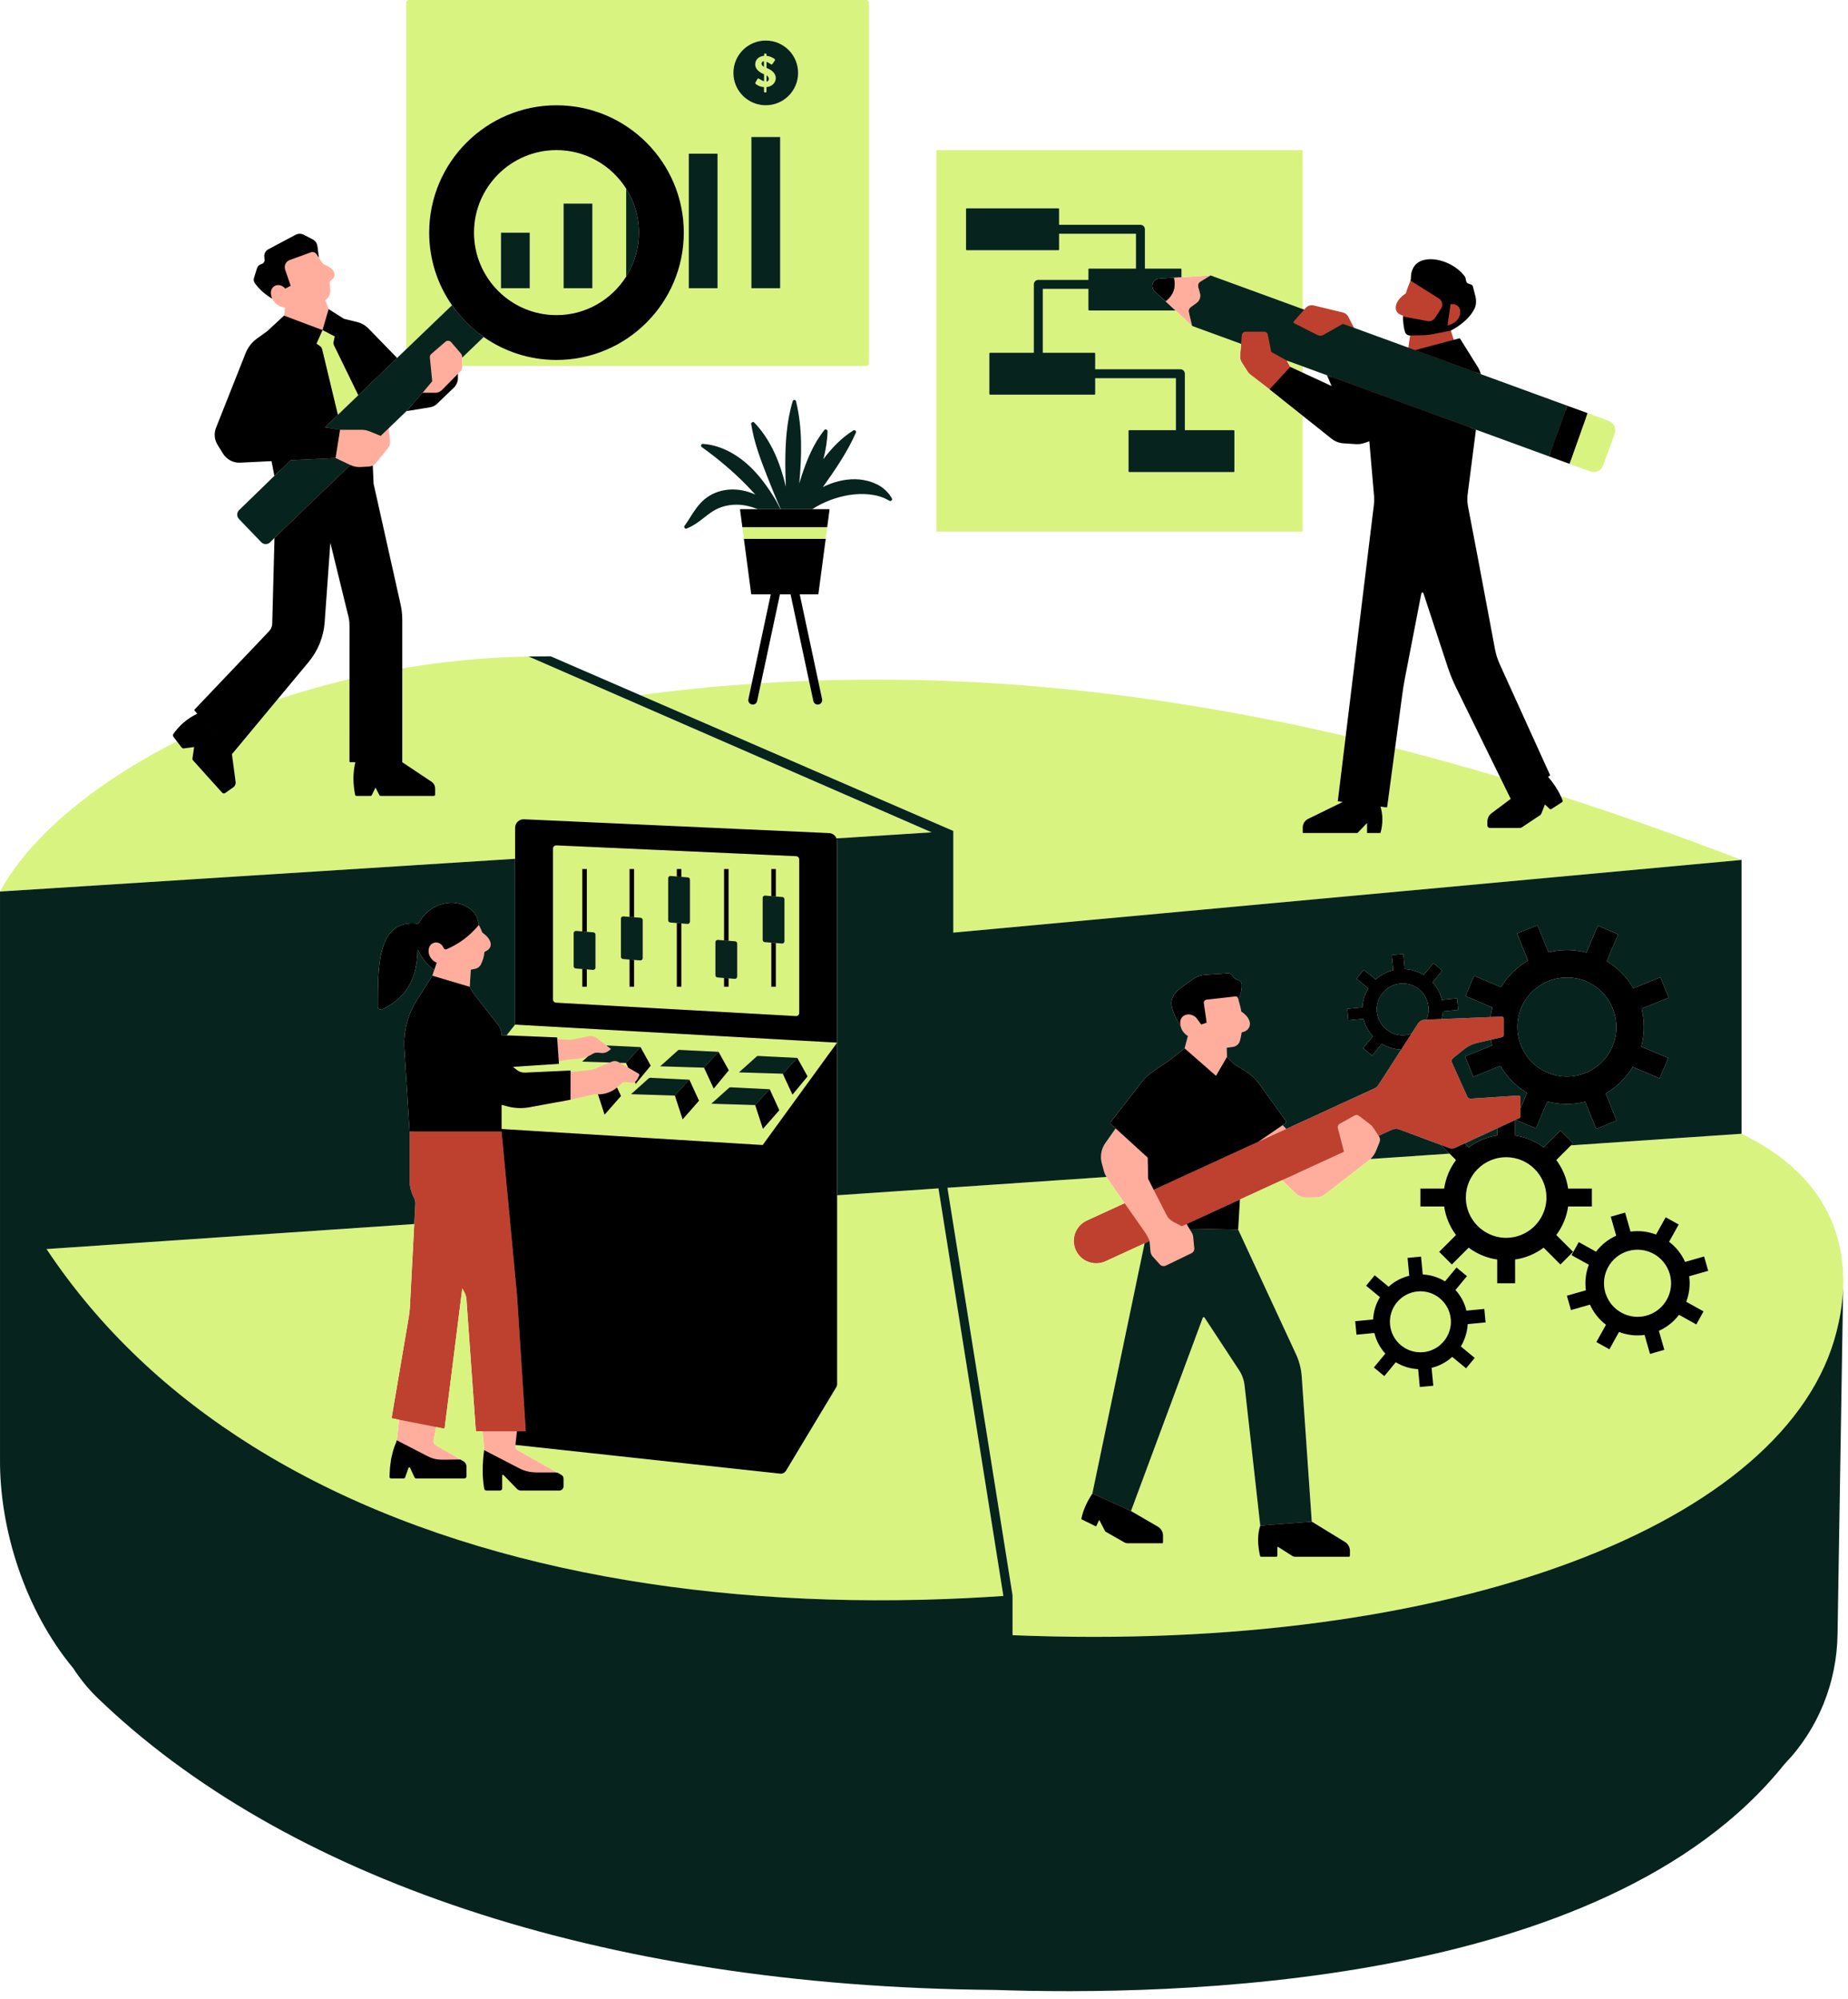
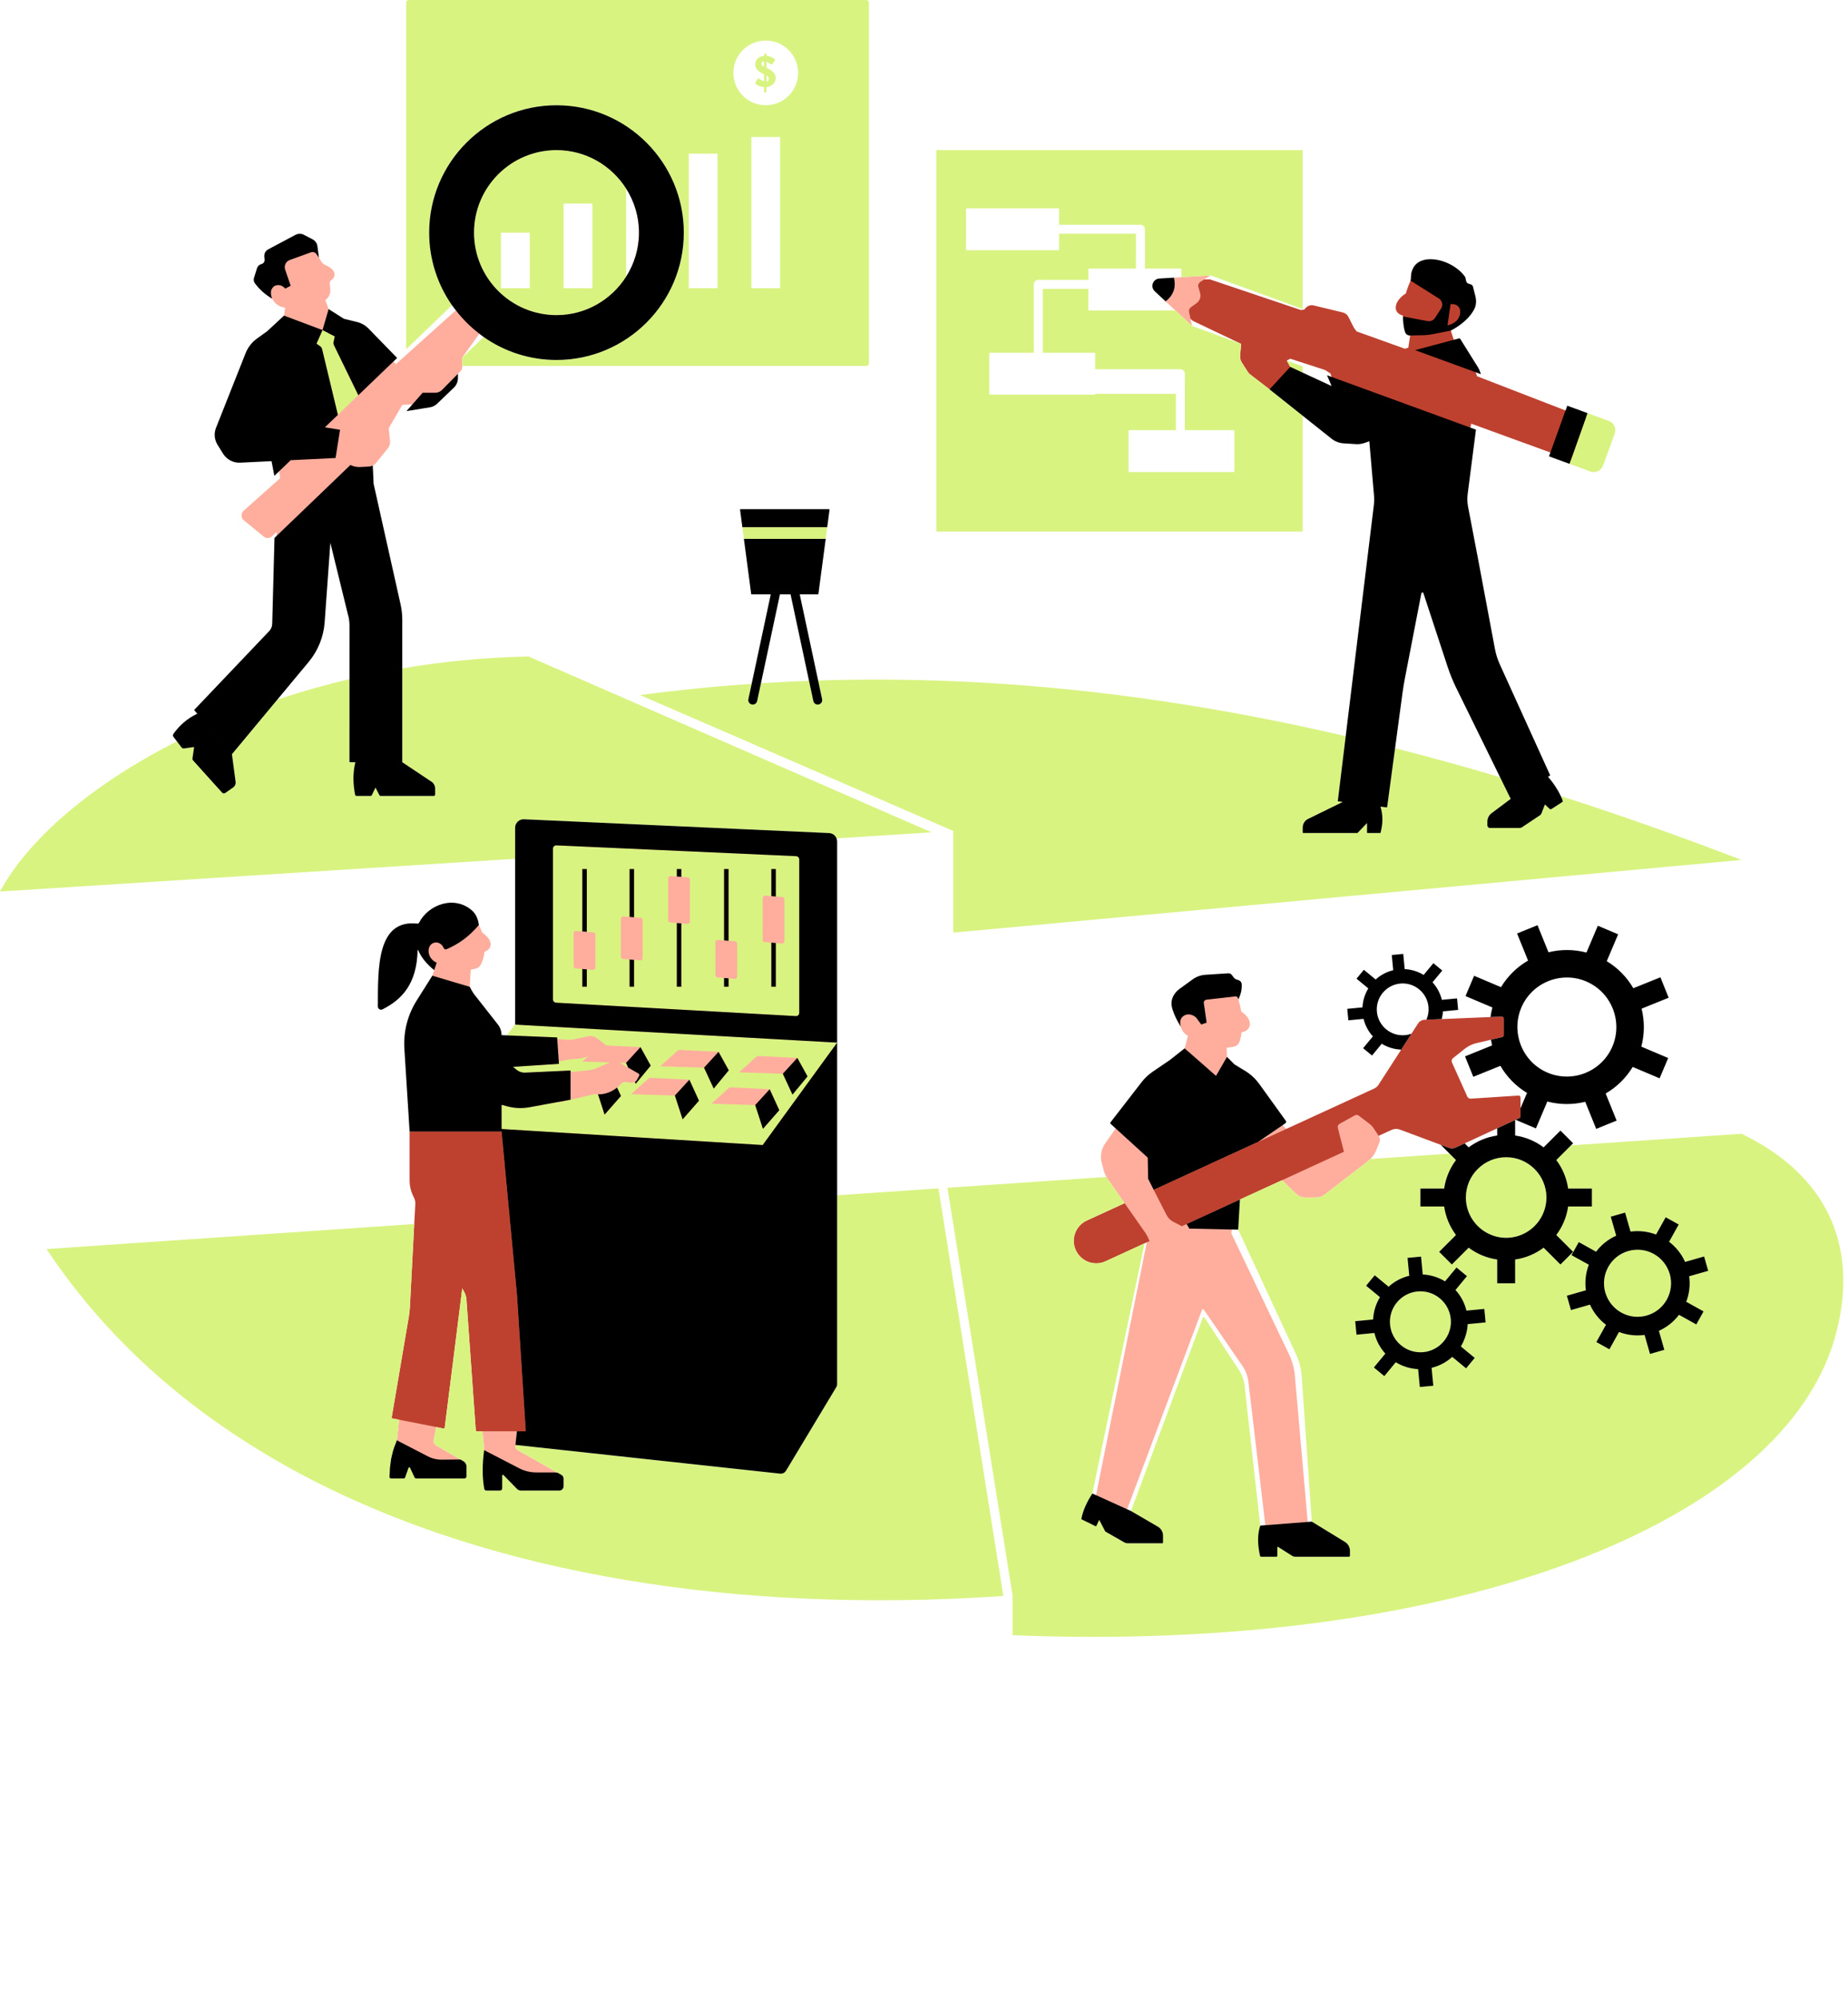
<svg xmlns="http://www.w3.org/2000/svg" width="196" height="212" viewBox="0 0 196 212" fill="none">
  <path d="M124.663 32.927L123.624 31.964C123.683 31.922 123.734 31.871 123.785 31.824C124.404 31.273 124.697 30.577 124.553 29.677C124.54 29.601 124.527 29.525 124.511 29.444L125.308 29.397L128.392 29.206L127.713 29.635L127.31 29.885C127.119 30.004 127.034 30.237 127.098 30.454L127.276 31.086C127.387 31.48 127.238 31.905 126.907 32.142L126.296 32.584C126.131 32.702 126.055 32.906 126.101 33.105L126.262 33.818L126.432 34.565L124.663 32.927ZM160.928 116.673L160.839 118.166C160.839 118.247 160.792 118.319 160.72 118.349L154.4 121.276C154.192 121.374 153.95 121.382 153.738 121.302L148.77 119.354L148.584 119.282C148.304 119.176 147.994 119.193 147.723 119.316L146.217 120.453L146.246 120.5C146.306 120.593 146.344 120.695 146.357 120.801C146.365 120.911 146.353 121.022 146.31 121.124L145.95 122.019C145.911 122.116 145.865 122.21 145.814 122.299C145.797 122.333 145.776 122.367 145.754 122.405C145.72 122.456 145.691 122.506 145.653 122.553C145.623 122.596 145.593 122.638 145.559 122.676C145.53 122.714 145.5 122.748 145.47 122.782C145.364 122.901 145.25 123.016 145.122 123.113L144.876 123.304L140.49 126.69C140.236 126.889 139.922 126.995 139.599 126.995L138.467 126.999C138.085 126.999 137.72 126.851 137.449 126.584L135.977 125.162H135.972L131.298 126.8L131.2 127.352L131.196 127.356L130.589 130.784L136.736 143.673C137.084 144.42 137.292 145.222 137.347 146.045L138.696 161.399L138.721 161.7L142.217 163.601C142.543 163.809 142.849 163.889 142.849 164.271V164.78C142.849 164.848 142.793 164.899 142.73 164.899L137.529 164.831C137.402 164.831 137.275 164.797 137.164 164.725L135.353 163.656C135.319 163.639 135.281 163.66 135.281 163.698V164.585C135.281 164.653 135.226 164.704 135.158 164.704L133.97 164.657C133.915 164.657 133.864 164.619 133.851 164.564C133.597 163.44 133.86 162.693 134.174 161.751C134.182 161.73 134.186 161.704 134.195 161.683L132.405 146.545C132.341 145.968 132.137 145.413 131.819 144.925L127.675 138.883C127.628 138.815 127.518 138.824 127.492 138.904L119.433 160.351L122.487 162.12C122.826 162.315 123.072 162.345 123.072 162.735V163.465C123.072 163.512 123.038 163.546 122.992 163.546L119.632 163.168C119.517 163.168 119.403 163.143 119.301 163.083L117.447 162.103C117.443 162.099 117.439 162.095 117.435 162.09L116.688 160.673L116.162 161.535C116.141 161.543 116.128 161.552 116.111 161.556L114.928 160.852C114.911 160.843 114.898 160.822 114.902 160.809C115.085 159.876 115.666 159.485 116.234 158.616L116.247 158.561L121.63 131.747L121.66 131.598L117.307 133.156C116.985 133.304 116.646 133.372 116.315 133.372C115.42 133.372 115.068 133.011 114.665 132.141C114.118 130.949 114.66 130.364 115.857 129.816L119.276 127.598L117.736 125.396L117.464 125.005C117.358 124.857 117.278 124.696 117.21 124.534C117.159 124.428 117.121 124.318 117.087 124.208L116.858 123.368C116.659 122.638 116.794 121.853 117.231 121.234L118.33 119.668L117.795 119.18C117.749 119.142 117.744 119.07 117.783 119.023L121.367 115.239C121.702 114.806 122.105 114.424 122.559 114.114L124.353 112.893L125.643 111.178L125.991 109.867C125.575 109.604 125.325 109.24 125.244 108.887H125.24C125.24 108.883 124.379 107.542 124.379 106.605C124.379 106.567 124.379 106.529 124.383 106.49C124.43 105.913 124.769 105.408 125.232 105.069L126.517 104.322C126.916 104.038 127.382 103.864 127.87 103.834L129.983 103.474C130.144 103.461 130.296 103.533 130.386 103.661L130.559 103.898C130.64 104.008 130.755 104.089 130.886 104.131L131.098 104.203C131.285 104.267 131.395 104.254 131.408 104.449C131.412 104.594 131.408 104.734 131.395 104.87L131.408 104.874L131.391 104.891C131.348 105.497 131.34 105.981 131.34 105.981C131.442 106.354 131.599 106.931 131.654 107.275C132.998 108.17 132.718 109.307 131.688 109.477C131.645 109.791 131.582 110.101 131.497 110.398C131.395 110.733 131.111 110.975 130.767 111.017L130.101 111.115L130.135 112.082L130.733 113.147L131.836 113.817C132.443 114.178 132.96 114.657 133.367 115.221L136.129 118.785C136.193 118.874 136.171 119.002 136.082 119.065L136.036 119.32L136.417 119.727L145.533 116.112L146.042 115.879C146.238 115.786 146.399 115.646 146.513 115.468L150.721 109.116C150.874 108.879 151.133 108.73 151.417 108.717L158.959 108.068C159.074 108.064 159.167 108.153 159.167 108.268L159.019 109.596C159.019 109.685 158.955 109.765 158.862 109.791L156.096 110.381C155.651 110.487 155.231 110.694 154.87 110.979L153.623 111.972C153.491 112.082 153.449 112.269 153.521 112.43L155.281 116.817C155.349 116.961 155.498 117.05 155.655 117.037L160.715 116.473C160.83 116.465 160.928 116.563 160.928 116.673ZM88.297 89.651L87.822 146.456C87.822 146.575 87.788 146.69 87.733 146.787L83.024 155.298C82.897 155.519 82.651 155.637 82.396 155.612L54.667 153.236L54.662 153.287C54.637 153.491 54.743 153.69 54.921 153.796L59.15 156.189L59.388 156.431C59.532 156.511 59.617 156.664 59.617 156.83V157.458C59.617 157.712 59.413 157.916 59.159 157.916L55.362 157.746C55.201 157.746 55.044 157.682 54.929 157.568L53.313 156.13C53.258 156.07 53.169 156.108 53.169 156.185L53.05 157.695C53.05 157.831 52.944 157.933 52.813 157.933L51.773 157.856C51.638 157.856 51.532 157.75 51.532 157.614C51.32 156.393 51.26 155.319 51.345 153.788C51.345 153.682 51.341 153.571 51.332 153.469L51.171 151.789L50.751 151.565C50.7 151.565 50.658 151.526 50.654 151.471L49.89 136.881C49.869 136.622 49.339 135.964 49.216 135.735L48.991 135.319L47.014 151.034C47.01 151.085 46.963 151.115 46.921 151.106L46.267 151.335L46 152.727C45.958 152.948 46.06 153.172 46.255 153.283L48.83 154.78L48.953 155.026C49.156 155.145 49.283 155.362 49.283 155.599L49.313 156.405C49.313 156.524 49.216 156.622 49.097 156.622L44.286 156.613C44.223 156.613 44.163 156.575 44.142 156.52L43.489 155.455C43.476 155.434 43.464 155.421 43.447 155.417C43.438 155.408 43.425 155.408 43.413 155.408L43.408 155.404C43.4 155.404 43.392 155.425 43.383 155.43C43.366 155.438 43.349 155.442 43.345 155.459C43.345 155.463 43.336 155.463 43.336 155.463L42.942 156.52C42.921 156.579 42.865 156.626 42.798 156.626L41.618 156.537C41.533 156.537 41.461 156.465 41.461 156.38C41.461 156.248 41.461 155.905 41.483 155.714C41.491 155.574 41.83 153.983 41.856 153.906C41.936 153.622 42.055 152.85 42.081 152.74C42.098 152.659 42.11 152.583 42.123 152.502L42.327 150.563L41.945 150.169C41.903 150.156 41.873 150.114 41.881 150.071L44.117 139.846C44.168 139.52 44.206 139.189 44.223 138.854L44.503 127.547V127.475C44.503 127.254 44.447 127.046 44.35 126.855C44.053 126.3 43.896 125.68 43.896 125.056L43.841 120.008L43.285 111.217C43.171 109.422 43.48 107.831 44.439 106.304L45.856 103.47L46.064 102.842L46.034 102.872C45.432 102.099 44.583 101.124 44.282 100.419C44.269 100.385 44.227 100.398 44.223 100.432C44.138 104.017 42.661 105.854 40.617 106.894C40.388 107.008 40.286 106.889 40.29 106.63C40.299 102.536 40.032 97.785 44.333 98.26C44.409 98.264 44.481 98.226 44.52 98.158C45.529 96.215 48.011 95.069 49.882 96.775C50.501 97.356 50.785 98.099 50.785 98.099C50.908 98.336 51.023 98.57 51.108 98.803C51.133 98.867 51.175 98.922 51.226 98.96C52.223 99.677 52.329 100.547 51.43 100.916C51.4 100.933 51.375 100.958 51.375 100.992C51.328 101.459 51.214 101.836 51.014 102.252C50.9 102.502 50.671 102.681 50.399 102.74L49.975 102.825C49.949 102.829 49.928 102.846 49.928 102.876L49.818 104.649L49.792 105.37C49.869 105.506 49.958 105.642 50.051 105.769L52.579 108.862C52.83 109.185 52.961 109.583 52.961 109.986L53.801 110.266L54.993 108.752L55.031 88.48C55.031 87.971 55.46 87.568 55.964 87.589L87.444 88.76C87.919 88.782 88.297 89.176 88.297 89.651ZM59.019 15.918C63.846 15.918 67.77 19.843 67.77 24.671C67.77 29.495 63.846 33.419 59.019 33.419C54.196 33.419 50.272 29.495 50.272 24.671C50.272 19.843 54.196 15.918 59.019 15.918ZM40.587 83.865L45.86 84.217C45.937 84.217 46 84.157 46 84.077L45.979 83.699C45.979 83.402 45.839 83.13 45.589 82.969L42.518 81.035L42.098 65.71C42.098 65.167 42.038 64.624 41.919 64.094L39.065 51.544L39.536 49.372C39.68 49.3 39.807 49.198 39.905 49.07L41.143 47.535C41.313 47.322 41.394 47.051 41.368 46.779L41.228 45.409L42.666 42.94L45.262 42.8C45.555 42.762 45.826 42.626 46.034 42.422L47.604 41.162C47.875 40.899 48.393 40.483 48.393 40.106L48.567 39.648L48.571 39.639L48.851 39.355C48.906 39.295 48.953 39.227 48.978 39.155C49.008 39.083 49.025 39.007 49.025 38.931V37.925L49.029 37.921L50.836 35.388L51.205 34.874C52.3 35.638 53.822 36.402 55.121 36.818C56.419 37.238 57.806 37.462 59.24 37.462C66.689 37.462 71.966 32.308 71.966 24.862C71.966 17.416 66.311 12.219 58.866 12.219C51.417 12.219 46.302 17.221 46.302 24.671C46.302 27.526 46.968 30.594 48.495 32.779L48.35 32.91H48.346L41.992 38.617L38.887 35.184C38.56 34.845 38.14 34.603 37.682 34.488L36.273 34.145L34.852 32.779L34.67 32.274L34.509 31.824C34.852 31.578 35.052 31.171 35.031 30.746C35.031 30.725 35.026 30.708 35.026 30.691C35.018 30.496 35.001 30.301 34.971 30.114C34.963 30.063 34.967 30.008 34.98 29.957C35.001 29.855 35.056 29.758 35.145 29.694C35.395 29.516 35.497 29.295 35.48 29.075C35.476 28.994 35.451 28.909 35.412 28.829C35.277 28.549 34.959 28.281 34.5 28.112C34.377 28.069 34.28 27.984 34.195 27.887C34.161 27.844 34.123 27.806 34.097 27.759C34.063 27.704 34.029 27.653 34 27.603C33.941 27.509 33.885 27.416 33.826 27.323L33.584 26.453C33.546 26.147 33.364 25.88 33.088 25.74L32.146 25.248C31.87 25.108 31.54 25.108 31.268 25.252L28.757 26.521C28.477 26.669 28.311 26.97 28.341 27.284L28.371 27.619C28.384 27.832 28.121 28.006 27.917 28.065L27.866 28.078C27.658 28.141 27.497 28.298 27.429 28.506L27.285 29.465C27.221 29.656 27.251 29.868 27.374 30.034C27.633 30.377 27.828 30.687 28.048 30.959C28.269 31.23 28.515 31.468 28.867 31.671C29.003 31.951 29.215 32.202 29.503 32.38C29.711 32.507 29.953 32.596 30.233 32.617L30.225 32.711L30.127 33.466L28.833 35.456L27.752 36.232C27.204 36.627 26.78 37.17 26.534 37.798L23.531 44.773C23.293 45.367 23.353 46.041 23.696 46.589L24.277 47.522C24.668 48.146 25.359 48.511 26.093 48.472L29.419 48.311L29.614 49.97L29.707 50.717L25.817 54.183C25.554 54.442 25.546 54.858 25.8 55.125L27.917 56.86C28.172 57.132 28.604 57.132 28.872 56.864L29.325 56.41L29.538 66.537C29.533 66.822 29.419 67.097 29.219 67.305L21.122 75.46C21.096 75.49 21.096 75.528 21.122 75.557L21.41 75.897C21.338 75.935 21.266 75.969 21.194 76.003C20.214 76.478 19.391 76.928 18.801 77.772C18.737 77.861 18.742 77.98 18.809 78.069L19.446 78.765C19.56 78.918 19.649 78.956 19.743 78.939L20.948 78.926L20.74 80.36C20.731 80.432 20.748 80.509 20.803 80.564L23.535 83.593C23.616 83.691 23.76 83.703 23.866 83.631L24.434 83.254C24.625 83.122 24.718 82.897 24.693 82.672L24.137 79.575L24.193 79.507L32.341 69.805C33.33 68.617 33.924 67.14 34.034 65.596L34.908 56.139L37.436 65.07C37.559 65.481 37.627 65.91 37.627 66.343L37.487 80.437C37.487 80.487 37.525 80.521 37.572 80.521H38.106C38.085 80.627 38.068 80.729 38.047 80.835C37.831 81.9 37.792 82.986 37.996 84.03C38.013 84.098 38.068 84.145 38.14 84.145H39.188C39.243 84.145 39.294 84.115 39.319 84.064L39.812 82.986L40.456 83.788C40.481 83.835 40.528 83.865 40.587 83.865Z" fill="#FFAE9E" />
  <path d="M124.473 29.677L122.946 29.86C122.259 29.902 122.161 30.237 122.666 30.704L123.625 31.676L123.752 31.794L123.786 31.824C124.405 31.273 124.698 30.577 124.554 29.677H124.473ZM136.86 38.918L136.847 38.909L136.478 38.239L136.847 38.04L140.533 39.24L141.11 39.605L141.628 41.289L136.86 38.918ZM169.939 45.053L168.509 44.429L167.894 44.204L165.748 43.419L156.657 39.902C156.568 39.563 156.415 39.232 156.186 38.909L154.748 36.198C154.731 36.169 154.697 36.156 154.663 36.164L154.188 36.041L153.993 35.426L153.874 35.057C153.883 35.053 154.188 34.62 154.718 34.225C155.253 33.831 155.69 33.326 156.055 32.596C156.263 32.181 156.263 31.68 156.152 31.222L155.864 30.496C155.843 30.386 155.762 30.297 155.652 30.263L155.367 30.161C155.257 30.123 155.176 30.034 155.147 29.919L155.07 29.558C155.062 29.516 155.041 29.469 155.015 29.431C154.273 28.392 153.056 27.874 151.639 27.874C150.086 27.908 149.615 28.46 149.645 29.605L149.603 29.758C149.556 29.868 149.514 29.978 149.471 30.08C149.433 30.165 149.399 30.259 149.365 30.343C149.31 30.492 149.255 30.632 149.208 30.78C149.17 30.895 149.136 31.009 149.102 31.124C147.906 31.849 147.583 33.16 148.801 33.47V33.564C148.801 33.653 148.89 33.725 148.894 33.81C148.903 34.119 148.975 34.331 149.034 34.675C149.043 34.739 149.064 34.845 149.064 34.845L149.14 35.129C149.208 35.354 149.259 35.452 149.497 35.452L149.56 35.575L149.369 36.868L149 36.983L143.884 35.146L143.6 34.764V34.76L143.006 33.593C142.892 33.368 142.684 33.207 142.442 33.143L139.333 32.392C139.019 32.316 138.696 32.422 138.48 32.66L138.323 32.834L137.975 32.88L128.321 29.626L127.714 29.635L127.311 29.885C127.12 30.004 127.035 30.237 127.099 30.454L127.277 31.086C127.387 31.48 127.239 31.904 126.908 32.142L126.297 32.583C126.132 32.702 126.055 32.906 126.102 33.105L126.263 33.818L126.535 34.039L131.633 36.465L131.527 37.717C131.51 37.98 131.57 38.239 131.714 38.455L132.333 39.423C132.405 39.537 132.499 39.635 132.609 39.72L133.636 40.509L134.649 41.289H135.158L141.229 46.198C141.602 46.495 142.052 46.669 142.527 46.699L143.829 46.784C144.139 46.801 144.453 46.758 144.75 46.656L145.526 46.431L145.479 46.457L146.154 52.842C146.183 53.135 146.179 53.432 146.141 53.72L142.124 84.704L142.964 84.959L139.04 87.072C138.696 87.241 138.442 87.22 138.442 87.606V88.149C138.442 88.171 138.463 88.196 138.488 88.196L143.821 88.005C143.829 88.005 143.846 88.001 143.854 87.992L145.187 86.953L145.169 88.073C145.169 88.094 145.195 88.12 145.22 88.12L146.268 88.094C146.289 88.094 146.306 88.082 146.315 88.056C146.565 87.127 146.421 86.113 146.137 85.201L146.777 85.281C146.815 85.286 146.845 85.26 146.849 85.226L148.122 73.262C148.194 72.727 148.279 72.193 148.385 71.667L150.574 62.456C150.591 62.346 151.113 62.473 151.147 62.583L154.078 70.466C154.332 71.243 154.642 71.993 154.998 72.727L160.576 84.7L158.341 86.363C158.061 86.575 157.942 86.584 157.942 86.936V87.335C157.942 87.492 158.065 87.615 158.218 87.615L161.119 87.483C161.204 87.483 161.293 87.454 161.365 87.407L163.156 86.142C163.181 86.109 163.219 86.058 163.249 86.024L163.758 84.861L164.454 85.578C164.5 85.65 164.598 85.671 164.67 85.625L165.383 84.938C165.446 84.9 165.476 84.819 165.451 84.747C165.132 83.868 164.377 83.202 163.724 82.451L163.923 82.328C163.945 82.316 163.949 82.294 163.94 82.273L157.929 70.933C157.692 70.411 157.518 69.868 157.416 69.308L155.588 59.575L154.604 53.839C154.519 53.398 154.506 52.944 154.561 52.494L156.038 44.929L164.458 47.997L166.634 48.79L168.314 49.121C168.861 49.325 169.463 49.041 169.663 48.493L170.566 46.402C170.766 45.855 170.486 45.252 169.939 45.053ZM55.21 143.164L54.837 137.398L54.056 129.121L53.984 128.349L53.658 124.908L53.195 120.008H43.443V125.192C43.443 125.812 43.6 126.431 43.897 126.987C43.995 127.178 44.05 127.385 44.05 127.606V127.678L43.995 128.701L43.935 129.808L43.473 138.629C43.456 138.964 43.417 139.295 43.362 139.626L41.95 147.928L41.543 150.326C41.534 150.368 41.56 150.41 41.606 150.419L42.327 150.563L46.268 151.335L47.066 151.505C47.112 151.513 47.159 151.48 47.163 151.433L47.876 145.799L49.03 136.63L49.255 137.05C49.377 137.279 49.45 137.53 49.471 137.793L49.988 145.039L50.464 151.692C50.468 151.751 50.51 151.789 50.561 151.789H55.69C55.732 151.789 55.766 151.755 55.762 151.717L55.21 143.164ZM121.852 131.442C121.78 131.259 121.69 131.089 121.589 130.924C121.55 130.865 121.516 130.801 121.478 130.742L119.277 127.598L115.272 129.435C114.403 129.834 113.885 130.695 113.885 131.594C113.885 131.929 113.957 132.265 114.106 132.587C114.653 133.784 116.065 134.305 117.257 133.758L121.393 131.857L121.631 131.747L121.924 131.616L121.852 131.442ZM161.052 116.185L155.995 116.512C155.838 116.524 155.69 116.435 155.622 116.291L153.997 112.676C153.925 112.515 153.968 112.333 154.099 112.222L155.283 111.28L155.346 111.23C155.707 110.941 156.127 110.737 156.572 110.627L158.133 110.262L159.329 109.982C159.423 109.957 159.486 109.876 159.486 109.787V108.009C159.486 107.895 159.393 107.802 159.279 107.81L158.087 107.857L152.907 108.073L151.291 108.137L151.092 108.145C150.807 108.162 150.549 108.306 150.396 108.544L149.7 109.626L148.572 111.378L147.808 112.558L146.213 115.031C146.099 115.209 145.938 115.349 145.742 115.442L145.233 115.676L136.419 119.728L133.453 121.085L133.445 121.089H133.441L132.452 121.543L131.816 121.836L131.608 121.929L126.713 124.178L125.339 124.81L122.361 126.181L123.718 128.837V128.841L123.722 128.849C123.884 129.163 124.138 129.422 124.456 129.583C124.388 129.545 124.325 129.503 124.261 129.456C124.325 129.503 124.393 129.545 124.465 129.587H124.469L125.347 130.041L125.852 129.808L127.027 129.269L128.219 128.722L130.2 127.814L131.197 127.356L131.201 127.352L131.507 127.212L135.973 125.162H135.978L139.032 123.754L139.146 123.703L140.088 123.27L142.54 122.142L141.891 119.617C141.849 119.443 141.925 119.265 142.082 119.18L143.702 118.281C143.736 118.26 143.77 118.251 143.8 118.243C143.808 118.243 143.808 118.243 143.808 118.243C143.838 118.239 143.872 118.234 143.91 118.239C143.91 118.239 143.914 118.239 143.918 118.239C143.948 118.243 143.982 118.247 144.012 118.26C144.02 118.268 144.033 118.277 144.046 118.281C144.063 118.289 144.075 118.298 144.092 118.306C144.097 118.311 144.101 118.311 144.105 118.311C144.105 118.315 144.105 118.315 144.105 118.315L144.491 118.603L145.115 119.078L145.246 119.18C145.403 119.299 145.543 119.439 145.653 119.6L146.218 120.453L147.6 119.821C147.872 119.698 148.182 119.685 148.462 119.787L148.648 119.859L152.81 121.412L153.696 121.743C153.913 121.823 154.154 121.815 154.362 121.713L155.346 121.255L158.795 119.66L160.695 118.777L160.751 118.756L161.149 118.569C161.217 118.544 161.268 118.472 161.268 118.391V116.384C161.268 116.27 161.166 116.172 161.052 116.185Z" fill="#BE412F" />
-   <path d="M66.929 116.038L68.633 114.512L68.8 114.361C68.848 114.319 68.91 114.295 68.976 114.3L73.113 114.504L73.113 114.505L73.113 114.505L73.24 114.781L74.135 116.73L72.4 118.708L72.399 118.707L71.577 116.183H71.576L66.927 116.04L66.929 116.038ZM70.023 113.081L71.449 111.802L71.915 111.384C71.948 111.356 71.99 111.338 72.036 111.342C72.037 111.342 72.038 111.342 72.038 111.342L72.6 111.369L76.209 111.546L77.086 113.135L77.293 113.51L76.218 114.812L75.695 115.446L74.668 113.225L70.022 113.082L70.023 113.081ZM77.492 115.308L81.634 115.512L82.651 117.738L82.651 117.738L80.916 119.716L80.916 119.716L80.093 117.192L80.093 117.191L77.604 117.115L75.447 117.048L75.448 117.048L76.249 116.328L77.316 115.37C77.364 115.327 77.43 115.308 77.492 115.308ZM78.711 113.424L80.269 112.026C80.302 111.998 80.35 111.984 80.393 111.984L82.612 112.095L84.56 112.193L84.562 112.193H84.563L85.647 114.152L84.05 116.086L84.049 116.088L83.023 113.868L83.022 113.867L78.377 113.724L78.711 113.424ZM53.195 117.167V118.86V119.73L80.889 121.432L88.113 111.496L88.785 110.571L88.121 110.534L54.991 108.68L54.631 108.659L53.722 109.801L54.152 109.818L59.086 110.02L59.1 110.191L60.194 110.262C60.446 110.276 60.693 110.257 60.94 110.205L61.173 110.153L61.24 110.143L62.405 109.891C62.709 109.825 63.023 109.891 63.27 110.077L63.313 110.11L64.312 110.871L67.93 111.047L69.014 113.011L67.416 114.942L67.345 114.737C67.231 114.809 67.098 114.837 66.96 114.823L66.37 114.752C66.18 114.723 65.99 114.794 65.862 114.942C65.843 114.961 65.824 114.975 65.809 114.994C65.776 115.027 65.743 115.065 65.705 115.104C65.667 115.137 65.629 115.18 65.586 115.218C65.543 115.256 65.495 115.299 65.448 115.337L65.857 116.231L64.121 118.209L64.099 118.141L63.422 116.055C63.422 116.055 63.421 116.055 63.42 116.055C63.307 116.05 63.193 116.045 63.075 116.031L60.507 116.625L59.281 116.911V116.909V116.849V116.849L56.147 117.424C56.119 117.429 56.095 117.434 56.066 117.439C55.315 117.562 54.545 117.529 53.812 117.329L53.195 117.167ZM60.842 98.967C60.842 98.826 60.962 98.716 61.102 98.727L61.759 98.781V92.162H62.234V98.82L62.93 98.876C63.055 98.886 63.151 98.991 63.151 99.116V102.615C63.151 102.756 63.031 102.866 62.891 102.855L62.234 102.801V104.638H61.759V102.762L61.063 102.706C60.939 102.696 60.842 102.591 60.842 102.466V98.967ZM65.854 97.423C65.854 97.282 65.974 97.172 66.114 97.183L66.771 97.237V92.162H67.246V97.276L67.942 97.332C68.067 97.343 68.163 97.447 68.163 97.572V101.612C68.163 101.752 68.043 101.863 67.903 101.852L67.246 101.798V104.638H66.77V101.759L66.075 101.702C65.95 101.692 65.854 101.588 65.854 101.463L65.854 97.423ZM70.866 93.14C70.866 92.999 70.986 92.889 71.126 92.9L71.782 92.954V92.163H72.258V92.993L72.953 93.049C73.078 93.06 73.174 93.164 73.174 93.289V97.74C73.174 97.88 73.054 97.991 72.914 97.979L72.258 97.926V104.638H71.782V97.887L71.087 97.83C70.962 97.82 70.866 97.716 70.866 97.59V93.14ZM75.877 99.918C75.877 99.778 75.997 99.667 76.137 99.678L76.794 99.732V92.163H77.269V99.771L77.965 99.828C78.09 99.838 78.186 99.942 78.186 100.067V103.567C78.186 103.707 78.066 103.818 77.926 103.806L77.269 103.753V104.638H76.794V103.714L76.098 103.657C75.973 103.647 75.877 103.543 75.877 103.417L75.877 99.918ZM80.889 95.221C80.889 95.08 81.009 94.969 81.149 94.981L81.805 95.034V92.163H82.281V95.073L82.977 95.13C83.101 95.14 83.198 95.245 83.198 95.37V99.82C83.198 99.96 83.078 100.071 82.937 100.06L82.281 100.006V104.638H81.805V99.967L81.11 99.911C80.985 99.9 80.889 99.796 80.889 99.671L80.889 95.221ZM84.401 107.756C84.601 107.77 84.767 107.613 84.767 107.414V93.912V91.144C84.767 90.959 84.62 90.807 84.434 90.797L81.442 90.662L69.57 90.127L59.01 89.651C58.815 89.641 58.648 89.799 58.648 89.993V90.821V105.992C58.648 106.172 58.791 106.324 58.977 106.334L84.401 107.756ZM66.416 113.101L65.734 112.707L66.392 112.725L66.621 113.219L66.621 113.22L66.416 113.101ZM54.412 113.139L59.281 112.821L59.262 112.554L60.413 112.355C60.541 112.331 60.669 112.317 60.798 112.317C60.884 112.315 61.002 112.31 61.136 112.298C61.162 112.296 61.189 112.294 61.216 112.291C61.253 112.287 61.291 112.283 61.331 112.278C61.371 112.273 61.409 112.268 61.451 112.262C61.528 112.25 61.608 112.236 61.69 112.22C61.75 112.21 61.813 112.192 61.877 112.179C61.883 112.177 61.889 112.174 61.895 112.173C62.053 112.133 62.216 112.082 62.376 112.017L61.744 112.583L64.678 112.673L63.242 113.291C62.966 113.41 62.676 113.486 62.376 113.51L60.508 113.686V113.529L55.635 113.751C55.336 113.754 55.043 113.657 54.812 113.468L54.412 113.139ZM168.672 49.998L166.461 49.19L166.606 48.783L168.194 44.314L168.373 43.811L168.986 44.036L170.631 44.639C171.178 44.838 171.459 45.442 171.259 45.989L170.023 49.37C169.823 49.917 169.219 50.198 168.672 49.998ZM136.843 38.908L136.477 38.237L138.164 38.854V39.52L136.858 38.916L136.843 38.908ZM33.956 36.72L33.566 36.444L33.847 35.817L34.203 35.004L34.898 35.365L35.502 35.674L35.383 36.249C35.354 36.373 35.373 36.506 35.425 36.625L38.003 41.913L35.834 43.996L34.161 37.029C34.142 36.949 34.108 36.877 34.056 36.816C34.028 36.777 33.994 36.749 33.956 36.72ZM53.133 24.676H56.184V30.566H53.133V24.676ZM59.773 21.589H62.824V30.565H59.773V21.589ZM59.019 33.42C62.131 33.42 64.861 31.784 66.412 29.331V20.008C64.861 17.555 62.131 15.919 59.019 15.919C54.193 15.919 50.27 19.842 50.27 24.669C50.27 29.496 54.193 33.42 59.019 33.42ZM81.023 6.491V7.092C80.838 6.981 80.769 6.866 80.769 6.732C80.769 6.616 80.875 6.51 81.023 6.491ZM81.3 7.989C81.462 8.1 81.545 8.234 81.545 8.377C81.545 8.521 81.443 8.627 81.3 8.664V7.989ZM81.037 7.874L81.032 8.622C80.792 8.544 80.51 8.354 80.496 8.345C80.431 8.299 80.362 8.331 80.32 8.405L80.122 8.756C80.08 8.821 80.098 8.84 80.145 8.886C80.242 8.983 80.524 9.2 81.032 9.237V9.718C81.032 9.764 81.073 9.801 81.12 9.801H81.198C81.245 9.801 81.286 9.764 81.286 9.718V9.237C81.896 9.182 82.275 8.761 82.275 8.285C82.275 7.656 81.656 7.346 81.296 7.203V6.552C81.513 6.639 81.758 6.81 81.79 6.824C81.827 6.852 81.878 6.847 81.915 6.797L82.183 6.408C82.201 6.376 82.211 6.293 82.155 6.26C82.03 6.168 81.711 5.96 81.296 5.923V5.77C81.296 5.72 81.254 5.682 81.208 5.682H81.129C81.083 5.682 81.041 5.72 81.041 5.77V5.918C80.427 5.978 80.098 6.371 80.098 6.834C80.098 7.384 80.635 7.712 81.037 7.874ZM73.051 16.296H76.102V30.566H73.051V16.296ZM81.216 4.3C83.111 4.3 84.647 5.836 84.647 7.732C84.647 9.627 83.111 11.163 81.216 11.163C79.321 11.163 77.784 9.627 77.784 7.732C77.784 5.836 79.321 4.3 81.216 4.3ZM82.741 30.566H79.69V14.532H82.741L82.741 30.566ZM48.345 32.911L48.347 32.909C48.21 32.731 48.066 32.557 47.938 32.372C47.937 32.371 47.937 32.37 47.936 32.369C46.09 29.729 45.169 26.394 45.635 22.851C46.428 16.828 51.284 12.012 57.313 11.269C65.889 10.212 73.155 17.255 72.48 25.767C71.96 32.311 66.659 37.611 60.116 38.132C56.827 38.394 53.761 37.465 51.298 35.741L49.027 37.921L49.025 37.924V38.806L91.888 38.806C92.04 38.806 92.162 38.683 92.162 38.532V0.274C92.162 0.123 92.04 8.53448e-05 91.888 8.53448e-05L43.353 0C43.202 0 43.079 0.122 43.079 0.274V37.037L47.936 32.374C48.064 32.559 48.208 32.733 48.345 32.911ZM51.296 35.74C51.297 35.74 51.297 35.74 51.297 35.741C51.138 35.63 50.99 35.505 50.835 35.387V35.387C50.989 35.505 51.137 35.629 51.296 35.74ZM99.308 56.269V16.024C99.308 15.966 99.355 15.919 99.412 15.919H138.059C138.117 15.919 138.164 15.966 138.164 16.024V32.777L128.389 29.206L125.305 29.395V28.567C125.305 28.52 125.268 28.483 125.222 28.483H121.43V24.315C121.43 24.053 121.217 23.84 120.954 23.84H112.327V22.178C112.327 22.131 112.29 22.094 112.244 22.094H102.54C102.494 22.094 102.456 22.131 102.456 22.178V26.453C102.456 26.499 102.494 26.537 102.54 26.537H112.244C112.29 26.537 112.327 26.499 112.327 26.453V24.791H120.479V28.483H115.518C115.472 28.483 115.434 28.52 115.434 28.567V29.681H110.123C109.86 29.681 109.647 29.894 109.647 30.157V37.413H105.012C104.966 37.413 104.929 37.451 104.929 37.497V41.772C104.929 41.818 104.966 41.856 105.012 41.856H116.072C116.119 41.856 116.156 41.818 116.156 41.772V40.11H124.716V45.62H119.775C119.729 45.62 119.692 45.657 119.692 45.704V49.979C119.692 50.025 119.729 50.063 119.775 50.063H130.835C130.882 50.063 130.919 50.025 130.919 49.979V45.704C130.919 45.657 130.882 45.62 130.835 45.62H125.667V39.635C125.667 39.372 125.454 39.159 125.191 39.159H116.156V37.497C116.156 37.451 116.119 37.413 116.072 37.413H110.598V30.632H115.434V32.842C115.434 32.888 115.472 32.926 115.518 32.926H124.661L126.43 34.566L131.632 36.464L131.527 37.719C131.508 37.981 131.57 38.238 131.712 38.456L132.329 39.419C132.403 39.535 132.497 39.637 132.606 39.721L133.633 40.511L134.646 41.291H134.65L134.648 41.293L138.163 44.091V56.269C138.163 56.327 138.117 56.374 138.059 56.374H99.412C99.355 56.374 99.308 56.327 99.308 56.269ZM87.573 57.146H78.895L78.733 55.91H83.297H84.068H87.734L87.573 57.146ZM24.562 79.941L24.191 79.507L24.191 79.507L24.562 79.941ZM54.631 91.076L0 94.547C2.977 89.028 9.65 83.236 18.762 78.622L19.201 79.199C19.318 79.352 19.406 79.387 19.495 79.375L20.585 79.223L20.409 80.434C20.398 80.508 20.421 80.582 20.47 80.638L23.556 84.063C23.64 84.157 23.782 84.173 23.885 84.101L24.734 83.505C24.92 83.374 25.019 83.15 24.989 82.923L24.599 79.983L24.599 79.983L29.415 74.191C31.864 73.371 34.421 72.645 37.064 72.02L37.062 80.749C37.062 80.796 37.1 80.834 37.147 80.834H38.047C38.047 80.834 38.047 80.835 38.047 80.835H37.684C37.404 82 37.436 83.152 37.661 84.294C37.674 84.361 37.734 84.409 37.802 84.409H39.306C39.36 84.409 39.41 84.378 39.433 84.33L39.822 83.526L40.239 84.333C40.263 84.38 40.311 84.409 40.364 84.409H46.008C46.086 84.409 46.149 84.346 46.149 84.268V83.623C46.149 83.331 46.003 83.058 45.76 82.896L42.665 80.835H42.51V80.834H42.663V70.882C46.956 70.153 51.44 69.711 56.061 69.622L66.037 73.974L98.806 88.269L88.722 88.91C88.596 88.593 88.294 88.362 87.934 88.348L78.644 87.928L55.563 86.883C55.059 86.864 54.631 87.269 54.631 87.777L54.631 91.076ZM104.568 157.641L106.417 169.252C103.71 169.438 101.009 169.568 98.317 169.64C98.112 169.646 97.905 169.653 97.699 169.657C71.288 170.281 45.94 165.337 26.792 153.371C18.053 147.91 10.603 140.988 4.937 132.462L43.934 129.809L43.471 138.63C43.452 138.962 43.414 139.295 43.361 139.624L41.948 147.927L41.54 150.324C41.531 150.367 41.559 150.409 41.602 150.419L42.323 150.561L42.12 152.502C42.111 152.583 42.097 152.659 42.078 152.74C42.054 152.849 42.011 152.963 41.968 153.068C41.853 153.338 41.755 153.615 41.673 153.9C41.652 153.975 41.64 154.054 41.62 154.13C41.566 154.342 41.511 154.554 41.472 154.773C41.443 154.939 41.428 155.11 41.407 155.279C41.39 155.415 41.366 155.547 41.354 155.684C41.338 155.873 41.334 156.067 41.326 156.259C41.321 156.383 41.309 156.503 41.307 156.628C41.307 156.628 41.308 156.628 41.308 156.628C41.308 156.629 41.308 156.631 41.308 156.632C41.31 156.717 41.379 156.787 41.464 156.787H42.824C42.891 156.787 42.948 156.744 42.967 156.682L43.328 155.66L43.329 155.658C43.329 155.657 43.331 155.657 43.332 155.656C43.34 155.64 43.356 155.635 43.371 155.627C43.382 155.62 43.389 155.605 43.401 155.604C43.433 155.602 43.465 155.617 43.48 155.65L43.97 156.692C43.994 156.749 44.051 156.787 44.117 156.787H49.262C49.38 156.787 49.476 156.691 49.476 156.573V155.541C49.476 155.303 49.35 155.083 49.144 154.963L48.83 154.78L46.252 153.282C46.057 153.173 45.958 152.949 46 152.726L46.264 151.337H46.267L47.066 151.503C47.108 151.513 47.156 151.48 47.161 151.432L47.872 145.8L49.029 136.632L49.253 137.051C49.376 137.279 49.448 137.531 49.467 137.793L49.985 145.04L50.46 151.694C50.465 151.751 50.508 151.789 50.56 151.789H51.169L51.331 153.467C51.34 153.572 51.345 153.681 51.345 153.786C51.145 155.256 51.136 156.611 51.345 157.833C51.345 157.966 51.454 158.076 51.587 158.076H53.023C53.157 158.076 53.261 157.971 53.261 157.838V156.492C53.261 156.416 53.352 156.378 53.404 156.435L54.825 157.895C54.94 158.009 55.096 158.076 55.258 158.076H59.314C59.566 158.076 59.771 157.871 59.771 157.619V156.811C59.771 156.644 59.685 156.492 59.542 156.411L59.148 156.188L54.921 153.796C54.74 153.691 54.635 153.491 54.659 153.287L54.665 153.235L82.739 156.281C82.99 156.308 83.234 156.187 83.364 155.971L88.692 147.111C88.753 147.01 88.785 146.895 88.785 146.777V131.104V127.115V126.759L95.785 126.283L99.532 126.028L99.644 126.731L99.715 127.178L104.568 157.641ZM163.731 121.661L163.716 121.676C163.71 121.672 163.703 121.668 163.697 121.664L163.731 121.661ZM164.014 126.997C164.014 127.421 163.95 127.83 163.835 128.216C163.309 129.981 161.674 131.271 159.741 131.271C158.923 131.271 158.16 131.036 157.51 130.635C156.287 129.882 155.468 128.535 155.468 126.997C155.468 124.64 157.384 122.723 159.741 122.723C162.098 122.723 164.014 124.64 164.014 126.997ZM86.769 72.167C105.876 71.558 124.502 73.826 142.724 78.072L141.882 84.978L142.408 85.049L138.729 86.848C138.383 87.017 138.163 87.369 138.163 87.755V88.296C138.163 88.322 138.184 88.343 138.21 88.343H143.955C143.968 88.343 143.98 88.337 143.989 88.328L144.986 87.286V88.296C144.986 88.322 145.006 88.343 145.032 88.343H146.375C146.397 88.343 146.416 88.328 146.422 88.307C146.673 87.376 146.693 86.453 146.412 85.543L147.054 85.622C147.088 85.626 147.119 85.603 147.124 85.569L147.96 79.344C151.688 80.293 155.399 81.32 159.094 82.421L160.223 84.721L158.192 86.242C157.913 86.451 157.748 86.779 157.748 87.129V87.531C157.748 87.685 157.873 87.809 158.026 87.809H161.168C161.257 87.809 161.344 87.783 161.418 87.734L163.371 86.431C163.399 86.397 163.44 86.346 163.467 86.311L163.853 85.316L164.325 85.758C164.376 85.828 164.472 85.846 164.544 85.799L165.666 85.077C165.73 85.036 165.759 84.956 165.733 84.884C165.676 84.728 165.602 84.572 165.53 84.416C171.969 86.485 178.362 88.756 184.708 91.196L101.106 98.906V88.123L67.885 73.714C71.851 73.186 75.796 72.79 79.719 72.519L79.372 74.146C79.317 74.403 79.481 74.656 79.738 74.71C79.771 74.718 79.805 74.721 79.838 74.721C80.057 74.721 80.254 74.568 80.302 74.345L80.706 72.452C82.409 72.343 84.108 72.264 85.803 72.201L86.261 74.345C86.309 74.568 86.506 74.721 86.726 74.721C86.759 74.721 86.792 74.718 86.826 74.71C87.082 74.656 87.246 74.403 87.191 74.146L86.769 72.167ZM177.096 135.113C177.635 136.999 176.54 138.972 174.654 139.511C172.808 140.039 170.883 138.999 170.296 137.186C170.283 137.147 170.267 137.109 170.255 137.069C169.716 135.182 170.812 133.209 172.698 132.67C174.571 132.134 176.527 133.212 177.083 135.074C177.087 135.087 177.092 135.099 177.096 135.113ZM153.865 139.871C153.97 140.971 153.507 141.995 152.719 142.656C152.235 143.062 151.628 143.332 150.953 143.396C150.747 143.415 150.545 143.413 150.346 143.394C148.831 143.253 147.578 142.052 147.429 140.483C147.26 138.708 148.567 137.127 150.341 136.959C152.116 136.79 153.696 138.097 153.865 139.871ZM178.843 138.054L180.678 139.074L179.91 140.458L178.075 139.438C177.528 140.159 176.804 140.748 175.943 141.135L176.519 143.151L174.997 143.586L174.421 141.571C173.484 141.699 172.556 141.581 171.711 141.258L170.692 143.094L169.308 142.325L170.327 140.489C169.607 139.943 169.018 139.219 168.631 138.357L166.615 138.934L166.457 138.381L166.18 137.411L168.196 136.835C168.068 135.898 168.186 134.972 168.508 134.127L166.674 133.11L167.441 131.725L169.277 132.742C169.824 132.021 170.549 131.431 171.411 131.044L170.836 129.031L172.358 128.595L172.934 130.61C173.869 130.482 174.795 130.6 175.639 130.922L176.66 129.089L178.043 129.858L177.023 131.691C177.744 132.238 178.334 132.963 178.72 133.825L180.736 133.249L180.917 133.881L181.171 134.771L179.155 135.348C179.283 136.284 179.165 137.21 178.843 138.054ZM156.408 144.005L155.491 145.114L154.021 143.899C153.414 144.451 152.669 144.858 151.835 145.061L152.015 146.957L150.583 147.093L150.403 145.197C149.545 145.156 148.736 144.897 148.034 144.468L146.819 145.938L145.71 145.022L145.915 144.774L146.925 143.551C146.373 142.943 145.967 142.199 145.764 141.365L143.867 141.545L143.731 140.112L145.628 139.932C145.67 139.074 145.929 138.266 146.357 137.564L144.887 136.352L145.802 135.241L147.273 136.455C147.882 135.902 148.627 135.495 149.462 135.293L149.318 133.768L149.283 133.399L150.615 133.272L150.715 133.262L150.895 135.157C151.752 135.199 152.559 135.458 153.26 135.886L154.476 134.418L155.584 135.335L154.369 136.803C154.922 137.411 155.328 138.157 155.53 138.991L157.427 138.811L157.563 140.243L155.666 140.424C155.643 140.912 155.541 141.381 155.386 141.826C155.268 142.163 155.122 142.488 154.938 142.79L156.408 144.005ZM184.706 120.235L184.705 120.233L184.469 120.251L166.62 121.465L166.444 121.641L165.061 123.021C165.712 123.891 166.154 124.923 166.316 126.047H168.835V126.304V127.949H166.316C166.154 129.072 165.712 130.103 165.061 130.972L166.844 132.755L165.499 134.1L163.717 132.317C162.848 132.968 161.817 133.41 160.694 133.573V136.091H158.792V133.573C157.668 133.412 156.635 132.969 155.765 132.317L153.982 134.1L152.637 132.755L153.053 132.34L154.421 130.972C153.77 130.103 153.328 129.072 153.166 127.949H150.647V126.047H153.166C153.328 124.923 153.77 123.891 154.421 123.022L153.999 122.6L153.739 122.341L145.348 122.912C145.276 122.982 145.201 123.05 145.121 123.112L144.874 123.304L140.49 126.689C140.233 126.888 139.92 126.993 139.596 126.993L138.465 126.998C138.084 126.998 137.718 126.85 137.447 126.584L135.973 125.162L135.973 125.162L135.973 125.162L131.503 127.211L131.197 127.352L131.197 127.354L131.505 127.212L131.321 130.403H131.323L135.361 139.105L137.451 143.609C137.798 144.355 138.004 145.159 138.061 145.98L138.145 147.191L139.125 161.367L138.694 161.401V161.401L139.128 161.367L142.644 163.521C142.974 163.723 143.175 164.083 143.175 164.47V164.977C143.175 165.044 143.122 165.097 143.055 165.097H137.394C137.265 165.097 137.139 165.061 137.03 164.991L135.55 164.05C135.519 164.029 135.477 164.052 135.477 164.09V164.977C135.477 165.044 135.423 165.097 135.357 165.097H133.758C133.702 165.097 133.652 165.057 133.639 165.002C133.379 163.85 133.338 162.765 133.661 161.791L134.172 161.751C134.172 161.751 134.172 161.751 134.172 161.751L133.662 161.791L132.234 149.031L131.999 146.925C131.934 146.346 131.733 145.791 131.414 145.304L128.951 141.557L127.752 139.732C127.704 139.66 127.595 139.672 127.565 139.753L126.555 142.473L123.058 151.886L119.954 160.244L122.804 161.902C123.142 162.099 123.35 162.46 123.35 162.851V163.584C123.35 163.628 123.314 163.664 123.269 163.664H119.582C119.468 163.664 119.355 163.634 119.256 163.578L117.235 162.422C117.229 162.417 117.225 162.412 117.22 162.407L116.582 161.184L116.272 161.85C116.251 161.857 116.24 161.861 116.219 161.868L114.709 161.125C114.692 161.116 114.682 161.098 114.686 161.079C114.865 160.15 115.286 159.257 115.856 158.386L116.246 158.563L115.855 158.385L116.806 153.832L118.537 145.54L121.393 131.856L117.255 133.757C116.062 134.305 114.65 133.782 114.102 132.588C113.554 131.395 114.077 129.983 115.271 129.435L119.273 127.597L119.274 127.597L119.274 127.597L117.736 125.396L117.462 125.005C117.42 124.945 117.389 124.879 117.353 124.816L101.106 125.921L101.057 125.924L100.487 125.963L100.604 126.696L100.628 126.85L105.501 157.35L107.391 169.185V173.411C154.137 175.338 189.687 161.549 194.791 141.188C195.034 140.219 195.415 138.545 195.486 136.505L195.498 135.806C195.498 135.74 195.499 135.675 195.498 135.609C195.437 130.845 193.509 124.493 184.706 120.235Z" fill="#D9F381" />
-   <path d="M64.517 111.47C64.337 111.603 64.123 111.674 63.899 111.674C63.87 111.674 63.837 111.674 63.804 111.67L63.443 111.636C63.238 111.617 63.029 111.651 62.853 111.765C62.701 111.865 62.539 111.946 62.378 112.017L61.745 112.583L64.679 112.673L64.869 112.592C65.102 112.492 65.368 112.502 65.592 112.626L65.73 112.706L65.735 112.707L66.394 112.725H66.395L67.931 111.047L64.313 110.871L64.807 111.246L64.522 111.465C64.522 111.465 64.517 111.465 64.517 111.47ZM81.807 99.967L82.282 100.006L82.939 100.06C83.079 100.071 83.199 99.96 83.199 99.82V95.37C83.199 95.245 83.103 95.14 82.978 95.13L82.282 95.073L81.807 95.034L81.15 94.981C81.01 94.969 80.89 95.08 80.89 95.221V99.671C80.89 99.796 80.986 99.9 81.111 99.91L81.807 99.967ZM77.966 99.828L77.27 99.771L76.795 99.732L76.138 99.678C75.998 99.667 75.878 99.778 75.878 99.918V103.417C75.878 103.542 75.975 103.647 76.099 103.657L76.795 103.714L77.27 103.752L77.927 103.806C78.067 103.817 78.187 103.707 78.187 103.566V100.067C78.187 99.942 78.091 99.838 77.966 99.828ZM68.802 114.361L68.634 114.512L66.93 116.038L71.577 116.182L73.114 114.505L73.114 114.505L68.975 114.3C68.911 114.297 68.849 114.319 68.802 114.361ZM74.671 113.225L76.208 111.548L72.602 111.369L72.04 111.342C72.039 111.342 72.038 111.342 72.037 111.342C71.993 111.34 71.95 111.355 71.916 111.385L71.45 111.802L70.025 113.081L74.671 113.225ZM80.271 112.029L78.712 113.424L78.378 113.724L83.023 113.867L83.024 113.869H83.025L84.561 112.193L82.613 112.095L80.394 111.985C80.349 111.983 80.305 111.999 80.271 112.029ZM71.784 97.887L72.259 97.926L72.915 97.979C73.055 97.991 73.175 97.88 73.175 97.739V93.289C73.175 93.164 73.079 93.059 72.954 93.049L72.259 92.993L71.783 92.954L71.127 92.9C70.987 92.889 70.867 92.999 70.867 93.14V97.59C70.867 97.715 70.963 97.82 71.088 97.83L71.784 97.887ZM77.32 115.371L76.25 116.329L75.449 117.048L77.606 117.115L80.094 117.191L80.094 117.192H80.096L81.633 115.514L77.493 115.31C77.429 115.307 77.367 115.329 77.32 115.371ZM126.36 132.907L123.658 134.215C123.439 134.321 123.176 134.271 123.013 134.09L122.262 133.263C122.123 133.11 122.038 132.916 122.019 132.709L121.922 131.614L121.628 131.749L121.394 131.856L118.538 145.54L116.807 153.832L115.856 158.385L116.247 158.563L116.663 158.751L119.545 160.058L119.955 160.244L119.955 160.244L123.059 151.886L126.556 142.473L127.566 139.753C127.596 139.672 127.706 139.66 127.753 139.732L128.952 141.557L131.415 145.304C131.734 145.791 131.935 146.346 132 146.925L132.236 149.031L133.663 161.791L134.173 161.751L138.695 161.401L139.127 161.367L138.146 147.192L138.062 145.98C138.006 145.159 137.799 144.356 137.452 143.609L135.362 139.105L131.324 130.403H131.322V130.404L130.658 130.389L126.569 130.299L126.569 130.3L126.568 130.299L126.146 130.299L126.397 130.717C126.482 130.859 126.535 131.018 126.551 131.183L126.662 132.321C126.703 132.561 126.58 132.8 126.36 132.907ZM195.499 135.609C195.5 135.675 195.499 135.74 195.499 135.806L195.502 135.622C195.501 135.619 195.5 135.612 195.499 135.609ZM149.699 109.626L150.396 108.545C150.548 108.308 150.805 108.16 151.09 108.146L151.289 108.138C151.47 107.725 151.552 107.262 151.506 106.782C151.363 105.273 150.019 104.163 148.51 104.306C147.002 104.449 145.891 105.793 146.034 107.302C146.178 108.811 147.522 109.922 149.03 109.778C149.264 109.756 149.487 109.702 149.699 109.626ZM155.767 121.676C156.637 121.024 157.669 120.582 158.793 120.421V119.66L155.347 121.257L155.767 121.676ZM62.931 98.876L62.236 98.82L61.76 98.781L61.104 98.727C60.964 98.716 60.843 98.826 60.843 98.967V102.466C60.843 102.591 60.94 102.696 61.065 102.706L61.76 102.762L62.236 102.801L62.892 102.855C63.032 102.866 63.152 102.756 63.152 102.615V99.116C63.152 98.991 63.056 98.886 62.931 98.876ZM145.95 122.019C145.816 122.357 145.608 122.659 145.349 122.912L153.74 122.341L152.809 121.412L148.646 119.859L148.46 119.788C148.18 119.683 147.871 119.697 147.6 119.821L146.216 120.454L146.245 120.501C146.306 120.592 146.343 120.695 146.355 120.802C146.366 120.909 146.352 121.02 146.311 121.125L145.95 122.019ZM67.943 97.332L67.247 97.276L66.772 97.237L66.115 97.183C65.975 97.172 65.855 97.282 65.855 97.423V101.463C65.855 101.588 65.951 101.692 66.076 101.702L66.772 101.759L67.247 101.798L67.904 101.852C68.044 101.863 68.164 101.752 68.164 101.612V97.572C68.164 97.447 68.068 97.343 67.943 97.332ZM164.132 113.755C166.799 114.885 169.888 113.634 171.018 110.967C171.356 110.167 171.477 109.33 171.414 108.519C171.267 106.624 170.098 104.871 168.23 104.08C165.563 102.95 162.474 104.2 161.345 106.868C160.869 107.991 160.82 109.187 161.116 110.282C161.523 111.787 162.588 113.1 164.132 113.755ZM161.265 116.383V117.532L161.955 115.905C160.76 115.183 159.803 114.187 159.131 113.032L156.258 114.195L155.381 112.028L158.254 110.864C158.247 110.835 158.242 110.804 158.235 110.774C158.195 110.605 158.161 110.434 158.132 110.263L156.572 110.628C156.125 110.738 155.707 110.942 155.346 111.228L155.28 111.28L154.1 112.222C153.967 112.331 153.924 112.516 153.995 112.678L155.621 116.292C155.688 116.435 155.835 116.525 155.992 116.511L161.051 116.183C161.166 116.174 161.265 116.269 161.265 116.383ZM81.024 7.092V6.491C80.876 6.51 80.77 6.616 80.77 6.732C80.77 6.866 80.839 6.981 81.024 7.092ZM107.392 173.411V169.185L105.502 157.35L100.629 126.85L100.605 126.697L100.487 125.963L101.058 125.924L101.107 125.921L117.354 124.816C117.242 124.623 117.148 124.421 117.088 124.206L116.859 123.369C116.66 122.637 116.793 121.852 117.23 121.234L118.329 119.669L117.796 119.179C117.748 119.141 117.744 119.07 117.782 119.022L118.963 117.495L121.067 114.775C121.4 114.343 121.804 113.962 122.256 113.653L124.053 112.431L125.642 111.18L125.989 109.867C125.575 109.606 125.323 109.24 125.242 108.888L125.242 108.888C125.242 108.888 125.242 108.888 125.242 108.888C125.242 108.888 124.172 107.238 124.248 106.297C124.296 105.721 124.634 105.212 125.099 104.875L126.493 103.862C126.892 103.576 127.358 103.405 127.848 103.377L130.259 103.22C130.42 103.21 130.572 103.281 130.663 103.41L130.834 103.648C130.915 103.757 131.029 103.838 131.162 103.881L131.376 103.952C131.561 104.014 131.69 104.19 131.699 104.385C131.704 104.528 131.699 104.67 131.69 104.803L131.699 104.808L131.685 104.827C131.642 105.431 131.338 105.982 131.338 105.983C131.443 106.354 131.599 106.933 131.652 107.276C132.997 108.17 132.717 109.306 131.69 109.478C131.647 109.792 131.58 110.101 131.495 110.4C131.395 110.733 131.11 110.976 130.767 111.018L130.102 111.114L130.135 112.084L130.924 112.878L132.027 113.548C132.631 113.91 133.15 114.39 133.558 114.956L133.585 114.993L136.364 118.851C136.43 118.941 136.407 119.07 136.316 119.132L136.036 119.322L136.416 119.726L145.232 115.674L145.741 115.441C145.936 115.351 146.097 115.208 146.211 115.032L147.807 112.559L148.569 111.377L148.563 111.31C147.833 111.275 147.145 111.055 146.548 110.69L145.515 111.94L144.573 111.161L145.606 109.911C145.136 109.394 144.791 108.761 144.619 108.052L143.006 108.205L142.891 106.987L144.503 106.834C144.538 106.105 144.759 105.417 145.123 104.821L143.873 103.79L144.651 102.846L145.902 103.878C146.419 103.408 147.053 103.062 147.763 102.89L147.61 101.279L148.828 101.164L148.981 102.775C149.709 102.81 150.396 103.03 150.991 103.394L152.025 102.146L152.967 102.926L151.934 104.174C152.404 104.691 152.75 105.324 152.922 106.034L154.534 105.881L154.65 107.099L153.037 107.252C153.023 107.533 152.975 107.805 152.908 108.071L158.084 107.858C158.129 107.518 158.195 107.179 158.284 106.842L155.433 105.634L156.345 103.481L159.195 104.689C159.917 103.495 160.912 102.539 162.066 101.867L160.901 98.997L163.068 98.118L164.233 100.989C165.531 100.669 166.91 100.663 168.26 101.02L169.466 98.172L171.619 99.084L170.413 101.932C171.605 102.654 172.56 103.648 173.231 104.802L176.103 103.642L176.979 105.809L174.108 106.969C174.194 107.316 174.255 107.669 174.295 108.026C174.403 109.003 174.338 110.007 174.078 110.995L176.929 112.203L176.017 114.356L173.166 113.148C172.444 114.341 171.45 115.296 170.297 115.967L171.46 118.841L169.293 119.718L168.13 116.845C166.835 117.165 165.456 117.171 164.108 116.816L162.9 119.667L160.748 118.755L160.695 118.779V120.422C161.81 120.583 162.833 121.02 163.698 121.664L163.732 121.661L165.501 119.895L166.845 121.241L166.621 121.465L184.47 120.251L184.706 120.233L184.709 120.232V91.196L101.107 98.906V88.123L67.886 73.714L58.408 69.603L56.054 69.618L56.062 69.622L66.038 73.974L98.807 88.269L88.723 88.91C88.763 89.012 88.786 89.122 88.786 89.237V97.84V110.571V126.759L95.786 126.283L99.533 126.028L99.645 126.731L99.716 127.178L104.569 157.641L106.418 169.252C103.711 169.438 101.01 169.568 98.319 169.64C98.113 169.646 97.906 169.653 97.701 169.657C71.289 170.281 45.941 165.337 26.793 153.371C18.054 147.91 10.604 140.988 4.938 132.462L43.935 129.809L43.993 128.701L44.047 127.677V127.606C44.047 127.387 43.995 127.178 43.895 126.988C43.6 126.431 43.444 125.813 43.444 125.19V120.007L42.887 111.218C42.773 109.42 43.23 107.637 44.19 106.11L45.854 103.471L46.063 102.843L46.035 102.872C45.187 102.183 44.65 101.474 44.354 100.771C44.339 100.736 44.293 100.749 44.292 100.786C44.203 104.37 42.616 106.003 40.573 107.041C40.345 107.157 40.074 106.993 40.075 106.737C40.085 102.645 39.958 97.474 44.262 97.948C44.338 97.957 44.411 97.918 44.446 97.851C45.453 95.903 48.234 94.896 50.11 96.604C50.728 97.184 50.785 98.097 50.785 98.097C50.909 98.335 51.023 98.568 51.108 98.801C51.132 98.868 51.175 98.92 51.227 98.958C52.221 99.676 52.33 100.546 51.432 100.917C51.398 100.931 51.375 100.96 51.375 100.993C51.327 101.459 51.213 101.835 51.013 102.253C50.899 102.501 50.671 102.682 50.4 102.739L49.977 102.824C49.948 102.829 49.929 102.848 49.929 102.876L49.82 104.65L50.043 105.064C50.119 105.202 50.21 105.335 50.305 105.464L52.811 108.655C53.063 108.978 53.196 109.373 53.196 109.777L53.724 109.801L54.632 108.659V91.076L0.001 94.547L0.001 154.686C-0.062 162.125 2.62 170.722 7.777 176.929C8.505 178.058 9.359 179.113 10.342 180.061C29.896 198.936 63.298 210.694 105.516 211.032C123.829 211.647 170.119 211.032 189.264 187.083C192.834 183.391 194.818 178.448 194.891 173.313L195.487 136.505C195.416 138.545 195.035 140.219 194.792 141.188C189.688 161.55 154.138 175.338 107.392 173.411ZM81.546 8.377C81.546 8.234 81.463 8.1 81.301 7.989V8.664C81.445 8.627 81.546 8.521 81.546 8.377ZM82.742 14.532H79.691V30.566H82.742L82.742 14.532ZM102.541 26.537H112.245C112.291 26.537 112.329 26.499 112.329 26.453V24.791H120.48V28.483H115.519C115.473 28.483 115.436 28.521 115.436 28.567V29.681H110.124C109.861 29.681 109.648 29.894 109.648 30.157V37.413H105.014C104.967 37.413 104.93 37.451 104.93 37.497V41.772C104.93 41.819 104.967 41.856 105.014 41.856H116.074C116.12 41.856 116.157 41.818 116.157 41.772V40.11H124.717V45.62H119.777C119.73 45.62 119.693 45.657 119.693 45.704V49.979C119.693 50.025 119.73 50.063 119.777 50.063H130.837C130.883 50.063 130.921 50.025 130.921 49.979V45.704C130.921 45.657 130.883 45.62 130.837 45.62H125.668V39.635C125.668 39.372 125.455 39.159 125.193 39.159H116.157V37.497C116.157 37.451 116.12 37.413 116.074 37.413H110.6V30.632H115.436V32.842C115.436 32.888 115.473 32.926 115.519 32.926H124.662L123.626 31.965L123.502 31.846L122.475 30.89C121.971 30.424 122.271 29.582 122.96 29.539L124.51 29.444L125.307 29.395V28.567C125.307 28.521 125.269 28.483 125.223 28.483H121.431V24.315C121.431 24.053 121.218 23.84 120.955 23.84H112.328V22.178C112.328 22.131 112.291 22.094 112.245 22.094H102.541C102.495 22.094 102.457 22.132 102.457 22.178V26.453C102.457 26.499 102.495 26.537 102.541 26.537ZM84.424 42.542C84.391 42.38 84.12 42.376 84.077 42.538C83.412 44.744 83.293 46.979 83.288 49.238C83.293 50.032 83.312 50.822 83.35 51.616C82.755 49.119 81.795 46.68 79.983 44.796C79.888 44.687 79.645 44.811 79.669 44.953C79.974 46.927 80.649 48.672 81.343 50.46C81.813 51.641 82.282 52.821 82.807 53.998H86.148C87.35 53.22 88.702 52.722 90.04 52.501C90.763 52.391 91.495 52.358 92.213 52.434C92.936 52.515 93.658 52.696 94.343 53.114C94.476 53.195 94.685 53.019 94.6 52.872C94.324 52.353 93.886 51.897 93.364 51.564C92.84 51.236 92.251 51.026 91.647 50.917C90.434 50.689 89.17 50.893 88.052 51.312C87.786 51.412 87.529 51.526 87.277 51.654C88.575 49.819 89.845 47.992 90.786 45.867C90.848 45.729 90.644 45.553 90.52 45.638C89.241 46.442 88.209 47.512 87.325 48.701C87.577 47.74 87.743 46.751 87.772 45.719C87.776 45.581 87.525 45.481 87.444 45.591C86.26 47.065 85.58 48.768 85.004 50.513C84.924 50.765 84.847 51.017 84.771 51.269C85.033 48.354 85.128 45.419 84.424 42.542ZM126.263 33.82L126.431 34.566L131.633 36.464L131.709 35.541C131.718 35.394 131.814 35.265 131.947 35.208C131.994 35.184 132.046 35.175 132.104 35.175H134.077C134.267 35.175 134.433 35.308 134.467 35.498L134.491 35.617L134.828 37.32L136.477 38.237L136.478 38.237L138.165 38.854L140.743 39.797L140.745 39.798L140.744 39.795L141.219 39.969L141.237 39.975L145.67 41.595L146.344 41.841L150.282 43.28L151.594 43.759L151.697 43.797L152.68 44.156L155.952 45.351L156.54 45.566V45.566L164.285 48.396L164.431 47.99L166.043 43.529L166.225 43.026L157.057 39.678L156.778 39.576L156.504 39.476L155.477 39.101L153.572 38.405L152.391 37.973L152.15 37.886L150.087 37.134L149.369 36.868L143.601 34.761V34.766L142.426 34.347L140.348 35.522C140.163 35.627 139.935 35.631 139.745 35.536L138.727 35.023L138.165 34.737L137.258 34.276C137.191 34.233 137.172 34.138 137.229 34.076L138.165 33.014L138.323 32.835L138.165 32.777L128.39 29.206L127.712 29.633L127.31 29.886C127.12 30.005 127.035 30.238 127.096 30.452L127.277 31.085C127.387 31.48 127.239 31.903 126.906 32.141L126.298 32.583C126.131 32.702 126.055 32.906 126.103 33.106L126.263 33.82ZM80.1 6.833C80.1 7.384 80.636 7.712 81.038 7.874L81.033 8.622C80.793 8.544 80.511 8.354 80.497 8.345C80.432 8.299 80.363 8.331 80.322 8.405L80.123 8.756C80.081 8.821 80.1 8.84 80.146 8.886C80.243 8.983 80.525 9.2 81.033 9.237V9.718C81.033 9.764 81.075 9.801 81.121 9.801H81.2C81.246 9.801 81.287 9.764 81.287 9.718V9.237C81.898 9.182 82.276 8.761 82.276 8.285C82.276 7.656 81.657 7.346 81.297 7.203V6.552C81.514 6.639 81.759 6.81 81.791 6.824C81.828 6.852 81.879 6.847 81.916 6.797L82.184 6.408C82.203 6.376 82.212 6.293 82.156 6.26C82.032 6.168 81.713 5.96 81.297 5.923V5.77C81.297 5.72 81.255 5.682 81.209 5.682H81.13C81.084 5.682 81.042 5.72 81.042 5.77V5.918C80.428 5.978 80.1 6.371 80.1 6.833ZM77.785 7.732C77.785 5.836 79.322 4.3 81.217 4.3C83.112 4.3 84.648 5.836 84.648 7.732C84.648 9.627 83.112 11.163 81.217 11.163C79.322 11.163 77.785 9.627 77.785 7.732ZM56.185 24.676H53.135V30.566H56.185V24.676ZM38.337 45.58C38.636 45.58 38.926 45.637 39.202 45.747C39.212 45.747 39.221 45.751 39.231 45.756L39.288 45.78L40.377 46.227L41.228 45.409L43.112 43.6L43.743 42.881L44.824 41.651L45.84 40.432L45.679 38.806L45.591 37.91C45.577 37.771 45.632 37.633 45.738 37.541L47.24 36.243C47.421 36.087 47.694 36.107 47.849 36.288L48.878 37.485C48.972 37.594 49.024 37.733 49.024 37.877V37.925L49.028 37.921L51.299 35.741C51.139 35.63 50.991 35.505 50.837 35.387C49.901 34.673 49.064 33.84 48.346 32.911C48.209 32.732 48.065 32.559 47.937 32.373L43.08 37.036L42.117 37.961L41.732 38.331L38.993 40.962L38.689 41.257L38.004 41.913L35.836 43.996L34.457 45.319L36.064 45.58L38.337 45.58ZM27.704 57.496C27.964 57.767 28.395 57.77 28.659 57.504L29.11 57.048L29.112 57.046V57.046L29.332 56.835L33.293 53.032L35.082 51.313L35.147 51.25L37.16 49.315L35.587 48.572L30.829 48.805L29.615 49.97L29.099 50.465L25.36 54.098C25.097 54.353 25.09 54.774 25.344 55.039L27.704 57.496ZM72.803 56.058C73.845 55.668 74.639 54.874 75.371 54.374C75.742 54.113 76.089 53.932 76.488 53.789C76.878 53.651 77.296 53.566 77.729 53.537C78.609 53.464 79.494 53.646 80.365 53.998H82.779C82.613 53.669 82.447 53.341 82.266 53.024C81.419 51.616 80.425 50.223 79.127 49.105C77.843 48.002 76.227 47.179 74.534 47.074C74.372 47.06 74.291 47.317 74.42 47.407C75.309 48.04 76.108 48.667 76.888 49.328C77.668 49.985 78.419 50.679 79.146 51.421C79.474 51.754 79.793 52.101 80.111 52.453C78.837 51.863 77.292 51.692 75.894 52.253C75.475 52.42 75.067 52.662 74.724 52.947C74.386 53.238 74.106 53.556 73.864 53.875C73.379 54.522 73.046 55.168 72.594 55.777C72.508 55.891 72.656 56.12 72.803 56.058ZM76.103 16.296H73.052V30.566H76.103V16.296ZM66.413 20.008V29.331C67.267 27.98 67.77 26.384 67.77 24.669C67.77 22.955 67.267 21.359 66.413 20.008ZM62.825 30.566H59.774V21.589H62.825V30.566Z" fill="#06241D" />
+   <path d="M66.929 116.038L68.633 114.512L68.8 114.361C68.848 114.319 68.91 114.295 68.976 114.3L73.113 114.504L73.113 114.505L73.113 114.505L73.24 114.781L74.135 116.73L72.4 118.708L72.399 118.707L71.577 116.183H71.576L66.927 116.04L66.929 116.038ZM70.023 113.081L71.449 111.802L71.915 111.384C71.948 111.356 71.99 111.338 72.036 111.342C72.037 111.342 72.038 111.342 72.038 111.342L72.6 111.369L76.209 111.546L77.086 113.135L77.293 113.51L76.218 114.812L75.695 115.446L74.668 113.225L70.022 113.082L70.023 113.081ZM77.492 115.308L81.634 115.512L82.651 117.738L82.651 117.738L80.916 119.716L80.916 119.716L80.093 117.192L80.093 117.191L77.604 117.115L75.447 117.048L75.448 117.048L76.249 116.328L77.316 115.37C77.364 115.327 77.43 115.308 77.492 115.308ZM78.711 113.424L80.269 112.026C80.302 111.998 80.35 111.984 80.393 111.984L82.612 112.095L84.56 112.193L84.562 112.193H84.563L85.647 114.152L84.05 116.086L84.049 116.088L83.023 113.868L83.022 113.867L78.377 113.724L78.711 113.424ZM53.195 117.167V118.86V119.73L80.889 121.432L88.113 111.496L88.785 110.571L88.121 110.534L54.991 108.68L54.631 108.659L53.722 109.801L54.152 109.818L59.086 110.02L59.1 110.191L60.194 110.262C60.446 110.276 60.693 110.257 60.94 110.205L61.173 110.153L61.24 110.143L62.405 109.891C62.709 109.825 63.023 109.891 63.27 110.077L63.313 110.11L64.312 110.871L67.93 111.047L69.014 113.011L67.416 114.942L67.345 114.737C67.231 114.809 67.098 114.837 66.96 114.823L66.37 114.752C66.18 114.723 65.99 114.794 65.862 114.942C65.843 114.961 65.824 114.975 65.809 114.994C65.776 115.027 65.743 115.065 65.705 115.104C65.667 115.137 65.629 115.18 65.586 115.218C65.543 115.256 65.495 115.299 65.448 115.337L65.857 116.231L64.121 118.209L64.099 118.141L63.422 116.055C63.422 116.055 63.421 116.055 63.42 116.055C63.307 116.05 63.193 116.045 63.075 116.031L60.507 116.625L59.281 116.911V116.909V116.849V116.849L56.147 117.424C56.119 117.429 56.095 117.434 56.066 117.439C55.315 117.562 54.545 117.529 53.812 117.329L53.195 117.167ZM60.842 98.967C60.842 98.826 60.962 98.716 61.102 98.727L61.759 98.781V92.162H62.234V98.82L62.93 98.876C63.055 98.886 63.151 98.991 63.151 99.116V102.615C63.151 102.756 63.031 102.866 62.891 102.855L62.234 102.801V104.638H61.759V102.762L61.063 102.706C60.939 102.696 60.842 102.591 60.842 102.466V98.967ZM65.854 97.423C65.854 97.282 65.974 97.172 66.114 97.183L66.771 97.237V92.162H67.246V97.276L67.942 97.332C68.067 97.343 68.163 97.447 68.163 97.572V101.612C68.163 101.752 68.043 101.863 67.903 101.852L67.246 101.798V104.638H66.77V101.759L66.075 101.702C65.95 101.692 65.854 101.588 65.854 101.463L65.854 97.423ZM70.866 93.14C70.866 92.999 70.986 92.889 71.126 92.9L71.782 92.954V92.163H72.258V92.993L72.953 93.049C73.078 93.06 73.174 93.164 73.174 93.289V97.74C73.174 97.88 73.054 97.991 72.914 97.979L72.258 97.926V104.638H71.782V97.887L71.087 97.83C70.962 97.82 70.866 97.716 70.866 97.59V93.14ZM75.877 99.918C75.877 99.778 75.997 99.667 76.137 99.678L76.794 99.732V92.163H77.269V99.771L77.965 99.828C78.09 99.838 78.186 99.942 78.186 100.067V103.567C78.186 103.707 78.066 103.818 77.926 103.806L77.269 103.753V104.638H76.794V103.714L76.098 103.657C75.973 103.647 75.877 103.543 75.877 103.417L75.877 99.918ZM80.889 95.221C80.889 95.08 81.009 94.969 81.149 94.981L81.805 95.034V92.163H82.281V95.073L82.977 95.13C83.101 95.14 83.198 95.245 83.198 95.37V99.82C83.198 99.96 83.078 100.071 82.937 100.06L82.281 100.006V104.638H81.805V99.967L81.11 99.911C80.985 99.9 80.889 99.796 80.889 99.671L80.889 95.221ZM84.401 107.756C84.601 107.77 84.767 107.613 84.767 107.414V93.912V91.144C84.767 90.959 84.62 90.807 84.434 90.797L81.442 90.662L69.57 90.127L59.01 89.651C58.815 89.641 58.648 89.799 58.648 89.993V90.821V105.992C58.648 106.172 58.791 106.324 58.977 106.334L84.401 107.756ZM66.416 113.101L65.734 112.707L66.392 112.725L66.621 113.219L66.621 113.22L66.416 113.101ZM54.412 113.139L59.281 112.821L59.262 112.554L60.413 112.355C60.541 112.331 60.669 112.317 60.798 112.317C60.884 112.315 61.002 112.31 61.136 112.298C61.162 112.296 61.189 112.294 61.216 112.291C61.253 112.287 61.291 112.283 61.331 112.278C61.371 112.273 61.409 112.268 61.451 112.262C61.528 112.25 61.608 112.236 61.69 112.22C61.75 112.21 61.813 112.192 61.877 112.179C61.883 112.177 61.889 112.174 61.895 112.173C62.053 112.133 62.216 112.082 62.376 112.017L61.744 112.583L64.678 112.673L63.242 113.291C62.966 113.41 62.676 113.486 62.376 113.51L60.508 113.686V113.529L55.635 113.751C55.336 113.754 55.043 113.657 54.812 113.468L54.412 113.139ZM168.672 49.998L166.461 49.19L166.606 48.783L168.194 44.314L168.373 43.811L168.986 44.036L170.631 44.639C171.178 44.838 171.459 45.442 171.259 45.989L170.023 49.37C169.823 49.917 169.219 50.198 168.672 49.998ZM136.843 38.908L136.477 38.237L138.164 38.854V39.52L136.858 38.916L136.843 38.908ZM33.956 36.72L33.566 36.444L33.847 35.817L34.203 35.004L34.898 35.365L35.502 35.674L35.383 36.249C35.354 36.373 35.373 36.506 35.425 36.625L38.003 41.913L35.834 43.996L34.161 37.029C34.142 36.949 34.108 36.877 34.056 36.816C34.028 36.777 33.994 36.749 33.956 36.72ZM53.133 24.676H56.184V30.566H53.133V24.676ZM59.773 21.589H62.824V30.565H59.773V21.589ZM59.019 33.42C62.131 33.42 64.861 31.784 66.412 29.331V20.008C64.861 17.555 62.131 15.919 59.019 15.919C54.193 15.919 50.27 19.842 50.27 24.669C50.27 29.496 54.193 33.42 59.019 33.42ZM81.023 6.491V7.092C80.838 6.981 80.769 6.866 80.769 6.732C80.769 6.616 80.875 6.51 81.023 6.491ZM81.3 7.989C81.462 8.1 81.545 8.234 81.545 8.377C81.545 8.521 81.443 8.627 81.3 8.664V7.989ZM81.037 7.874L81.032 8.622C80.792 8.544 80.51 8.354 80.496 8.345C80.431 8.299 80.362 8.331 80.32 8.405L80.122 8.756C80.08 8.821 80.098 8.84 80.145 8.886C80.242 8.983 80.524 9.2 81.032 9.237V9.718C81.032 9.764 81.073 9.801 81.12 9.801H81.198C81.245 9.801 81.286 9.764 81.286 9.718V9.237C81.896 9.182 82.275 8.761 82.275 8.285C82.275 7.656 81.656 7.346 81.296 7.203V6.552C81.513 6.639 81.758 6.81 81.79 6.824C81.827 6.852 81.878 6.847 81.915 6.797L82.183 6.408C82.201 6.376 82.211 6.293 82.155 6.26C82.03 6.168 81.711 5.96 81.296 5.923V5.77C81.296 5.72 81.254 5.682 81.208 5.682H81.129C81.083 5.682 81.041 5.72 81.041 5.77V5.918C80.427 5.978 80.098 6.371 80.098 6.834C80.098 7.384 80.635 7.712 81.037 7.874ZM73.051 16.296H76.102V30.566H73.051V16.296ZM81.216 4.3C83.111 4.3 84.647 5.836 84.647 7.732C84.647 9.627 83.111 11.163 81.216 11.163C79.321 11.163 77.784 9.627 77.784 7.732C77.784 5.836 79.321 4.3 81.216 4.3ZM82.741 30.566H79.69V14.532H82.741L82.741 30.566ZM48.345 32.911L48.347 32.909C48.21 32.731 48.066 32.557 47.938 32.372C47.937 32.371 47.937 32.37 47.936 32.369C46.09 29.729 45.169 26.394 45.635 22.851C46.428 16.828 51.284 12.012 57.313 11.269C65.889 10.212 73.155 17.255 72.48 25.767C71.96 32.311 66.659 37.611 60.116 38.132C56.827 38.394 53.761 37.465 51.298 35.741L49.027 37.921L49.025 37.924V38.806L91.888 38.806C92.04 38.806 92.162 38.683 92.162 38.532V0.274C92.162 0.123 92.04 8.53448e-05 91.888 8.53448e-05L43.353 0C43.202 0 43.079 0.122 43.079 0.274V37.037L47.936 32.374C48.064 32.559 48.208 32.733 48.345 32.911ZM51.296 35.74C51.297 35.74 51.297 35.74 51.297 35.741C51.138 35.63 50.99 35.505 50.835 35.387V35.387C50.989 35.505 51.137 35.629 51.296 35.74ZM99.308 56.269V16.024C99.308 15.966 99.355 15.919 99.412 15.919H138.059C138.117 15.919 138.164 15.966 138.164 16.024V32.777L128.389 29.206L125.305 29.395V28.567C125.305 28.52 125.268 28.483 125.222 28.483H121.43V24.315C121.43 24.053 121.217 23.84 120.954 23.84H112.327V22.178C112.327 22.131 112.29 22.094 112.244 22.094H102.54C102.494 22.094 102.456 22.131 102.456 22.178V26.453C102.456 26.499 102.494 26.537 102.54 26.537H112.244C112.29 26.537 112.327 26.499 112.327 26.453V24.791H120.479V28.483H115.518C115.472 28.483 115.434 28.52 115.434 28.567V29.681H110.123C109.86 29.681 109.647 29.894 109.647 30.157V37.413H105.012C104.966 37.413 104.929 37.451 104.929 37.497V41.772C104.929 41.818 104.966 41.856 105.012 41.856H116.072C116.119 41.856 116.156 41.818 116.156 41.772H124.716V45.62H119.775C119.729 45.62 119.692 45.657 119.692 45.704V49.979C119.692 50.025 119.729 50.063 119.775 50.063H130.835C130.882 50.063 130.919 50.025 130.919 49.979V45.704C130.919 45.657 130.882 45.62 130.835 45.62H125.667V39.635C125.667 39.372 125.454 39.159 125.191 39.159H116.156V37.497C116.156 37.451 116.119 37.413 116.072 37.413H110.598V30.632H115.434V32.842C115.434 32.888 115.472 32.926 115.518 32.926H124.661L126.43 34.566L131.632 36.464L131.527 37.719C131.508 37.981 131.57 38.238 131.712 38.456L132.329 39.419C132.403 39.535 132.497 39.637 132.606 39.721L133.633 40.511L134.646 41.291H134.65L134.648 41.293L138.163 44.091V56.269C138.163 56.327 138.117 56.374 138.059 56.374H99.412C99.355 56.374 99.308 56.327 99.308 56.269ZM87.573 57.146H78.895L78.733 55.91H83.297H84.068H87.734L87.573 57.146ZM24.562 79.941L24.191 79.507L24.191 79.507L24.562 79.941ZM54.631 91.076L0 94.547C2.977 89.028 9.65 83.236 18.762 78.622L19.201 79.199C19.318 79.352 19.406 79.387 19.495 79.375L20.585 79.223L20.409 80.434C20.398 80.508 20.421 80.582 20.47 80.638L23.556 84.063C23.64 84.157 23.782 84.173 23.885 84.101L24.734 83.505C24.92 83.374 25.019 83.15 24.989 82.923L24.599 79.983L24.599 79.983L29.415 74.191C31.864 73.371 34.421 72.645 37.064 72.02L37.062 80.749C37.062 80.796 37.1 80.834 37.147 80.834H38.047C38.047 80.834 38.047 80.835 38.047 80.835H37.684C37.404 82 37.436 83.152 37.661 84.294C37.674 84.361 37.734 84.409 37.802 84.409H39.306C39.36 84.409 39.41 84.378 39.433 84.33L39.822 83.526L40.239 84.333C40.263 84.38 40.311 84.409 40.364 84.409H46.008C46.086 84.409 46.149 84.346 46.149 84.268V83.623C46.149 83.331 46.003 83.058 45.76 82.896L42.665 80.835H42.51V80.834H42.663V70.882C46.956 70.153 51.44 69.711 56.061 69.622L66.037 73.974L98.806 88.269L88.722 88.91C88.596 88.593 88.294 88.362 87.934 88.348L78.644 87.928L55.563 86.883C55.059 86.864 54.631 87.269 54.631 87.777L54.631 91.076ZM104.568 157.641L106.417 169.252C103.71 169.438 101.009 169.568 98.317 169.64C98.112 169.646 97.905 169.653 97.699 169.657C71.288 170.281 45.94 165.337 26.792 153.371C18.053 147.91 10.603 140.988 4.937 132.462L43.934 129.809L43.471 138.63C43.452 138.962 43.414 139.295 43.361 139.624L41.948 147.927L41.54 150.324C41.531 150.367 41.559 150.409 41.602 150.419L42.323 150.561L42.12 152.502C42.111 152.583 42.097 152.659 42.078 152.74C42.054 152.849 42.011 152.963 41.968 153.068C41.853 153.338 41.755 153.615 41.673 153.9C41.652 153.975 41.64 154.054 41.62 154.13C41.566 154.342 41.511 154.554 41.472 154.773C41.443 154.939 41.428 155.11 41.407 155.279C41.39 155.415 41.366 155.547 41.354 155.684C41.338 155.873 41.334 156.067 41.326 156.259C41.321 156.383 41.309 156.503 41.307 156.628C41.307 156.628 41.308 156.628 41.308 156.628C41.308 156.629 41.308 156.631 41.308 156.632C41.31 156.717 41.379 156.787 41.464 156.787H42.824C42.891 156.787 42.948 156.744 42.967 156.682L43.328 155.66L43.329 155.658C43.329 155.657 43.331 155.657 43.332 155.656C43.34 155.64 43.356 155.635 43.371 155.627C43.382 155.62 43.389 155.605 43.401 155.604C43.433 155.602 43.465 155.617 43.48 155.65L43.97 156.692C43.994 156.749 44.051 156.787 44.117 156.787H49.262C49.38 156.787 49.476 156.691 49.476 156.573V155.541C49.476 155.303 49.35 155.083 49.144 154.963L48.83 154.78L46.252 153.282C46.057 153.173 45.958 152.949 46 152.726L46.264 151.337H46.267L47.066 151.503C47.108 151.513 47.156 151.48 47.161 151.432L47.872 145.8L49.029 136.632L49.253 137.051C49.376 137.279 49.448 137.531 49.467 137.793L49.985 145.04L50.46 151.694C50.465 151.751 50.508 151.789 50.56 151.789H51.169L51.331 153.467C51.34 153.572 51.345 153.681 51.345 153.786C51.145 155.256 51.136 156.611 51.345 157.833C51.345 157.966 51.454 158.076 51.587 158.076H53.023C53.157 158.076 53.261 157.971 53.261 157.838V156.492C53.261 156.416 53.352 156.378 53.404 156.435L54.825 157.895C54.94 158.009 55.096 158.076 55.258 158.076H59.314C59.566 158.076 59.771 157.871 59.771 157.619V156.811C59.771 156.644 59.685 156.492 59.542 156.411L59.148 156.188L54.921 153.796C54.74 153.691 54.635 153.491 54.659 153.287L54.665 153.235L82.739 156.281C82.99 156.308 83.234 156.187 83.364 155.971L88.692 147.111C88.753 147.01 88.785 146.895 88.785 146.777V131.104V127.115V126.759L95.785 126.283L99.532 126.028L99.644 126.731L99.715 127.178L104.568 157.641ZM163.731 121.661L163.716 121.676C163.71 121.672 163.703 121.668 163.697 121.664L163.731 121.661ZM164.014 126.997C164.014 127.421 163.95 127.83 163.835 128.216C163.309 129.981 161.674 131.271 159.741 131.271C158.923 131.271 158.16 131.036 157.51 130.635C156.287 129.882 155.468 128.535 155.468 126.997C155.468 124.64 157.384 122.723 159.741 122.723C162.098 122.723 164.014 124.64 164.014 126.997ZM86.769 72.167C105.876 71.558 124.502 73.826 142.724 78.072L141.882 84.978L142.408 85.049L138.729 86.848C138.383 87.017 138.163 87.369 138.163 87.755V88.296C138.163 88.322 138.184 88.343 138.21 88.343H143.955C143.968 88.343 143.98 88.337 143.989 88.328L144.986 87.286V88.296C144.986 88.322 145.006 88.343 145.032 88.343H146.375C146.397 88.343 146.416 88.328 146.422 88.307C146.673 87.376 146.693 86.453 146.412 85.543L147.054 85.622C147.088 85.626 147.119 85.603 147.124 85.569L147.96 79.344C151.688 80.293 155.399 81.32 159.094 82.421L160.223 84.721L158.192 86.242C157.913 86.451 157.748 86.779 157.748 87.129V87.531C157.748 87.685 157.873 87.809 158.026 87.809H161.168C161.257 87.809 161.344 87.783 161.418 87.734L163.371 86.431C163.399 86.397 163.44 86.346 163.467 86.311L163.853 85.316L164.325 85.758C164.376 85.828 164.472 85.846 164.544 85.799L165.666 85.077C165.73 85.036 165.759 84.956 165.733 84.884C165.676 84.728 165.602 84.572 165.53 84.416C171.969 86.485 178.362 88.756 184.708 91.196L101.106 98.906V88.123L67.885 73.714C71.851 73.186 75.796 72.79 79.719 72.519L79.372 74.146C79.317 74.403 79.481 74.656 79.738 74.71C79.771 74.718 79.805 74.721 79.838 74.721C80.057 74.721 80.254 74.568 80.302 74.345L80.706 72.452C82.409 72.343 84.108 72.264 85.803 72.201L86.261 74.345C86.309 74.568 86.506 74.721 86.726 74.721C86.759 74.721 86.792 74.718 86.826 74.71C87.082 74.656 87.246 74.403 87.191 74.146L86.769 72.167ZM177.096 135.113C177.635 136.999 176.54 138.972 174.654 139.511C172.808 140.039 170.883 138.999 170.296 137.186C170.283 137.147 170.267 137.109 170.255 137.069C169.716 135.182 170.812 133.209 172.698 132.67C174.571 132.134 176.527 133.212 177.083 135.074C177.087 135.087 177.092 135.099 177.096 135.113ZM153.865 139.871C153.97 140.971 153.507 141.995 152.719 142.656C152.235 143.062 151.628 143.332 150.953 143.396C150.747 143.415 150.545 143.413 150.346 143.394C148.831 143.253 147.578 142.052 147.429 140.483C147.26 138.708 148.567 137.127 150.341 136.959C152.116 136.79 153.696 138.097 153.865 139.871ZM178.843 138.054L180.678 139.074L179.91 140.458L178.075 139.438C177.528 140.159 176.804 140.748 175.943 141.135L176.519 143.151L174.997 143.586L174.421 141.571C173.484 141.699 172.556 141.581 171.711 141.258L170.692 143.094L169.308 142.325L170.327 140.489C169.607 139.943 169.018 139.219 168.631 138.357L166.615 138.934L166.457 138.381L166.18 137.411L168.196 136.835C168.068 135.898 168.186 134.972 168.508 134.127L166.674 133.11L167.441 131.725L169.277 132.742C169.824 132.021 170.549 131.431 171.411 131.044L170.836 129.031L172.358 128.595L172.934 130.61C173.869 130.482 174.795 130.6 175.639 130.922L176.66 129.089L178.043 129.858L177.023 131.691C177.744 132.238 178.334 132.963 178.72 133.825L180.736 133.249L180.917 133.881L181.171 134.771L179.155 135.348C179.283 136.284 179.165 137.21 178.843 138.054ZM156.408 144.005L155.491 145.114L154.021 143.899C153.414 144.451 152.669 144.858 151.835 145.061L152.015 146.957L150.583 147.093L150.403 145.197C149.545 145.156 148.736 144.897 148.034 144.468L146.819 145.938L145.71 145.022L145.915 144.774L146.925 143.551C146.373 142.943 145.967 142.199 145.764 141.365L143.867 141.545L143.731 140.112L145.628 139.932C145.67 139.074 145.929 138.266 146.357 137.564L144.887 136.352L145.802 135.241L147.273 136.455C147.882 135.902 148.627 135.495 149.462 135.293L149.318 133.768L149.283 133.399L150.615 133.272L150.715 133.262L150.895 135.157C151.752 135.199 152.559 135.458 153.26 135.886L154.476 134.418L155.584 135.335L154.369 136.803C154.922 137.411 155.328 138.157 155.53 138.991L157.427 138.811L157.563 140.243L155.666 140.424C155.643 140.912 155.541 141.381 155.386 141.826C155.268 142.163 155.122 142.488 154.938 142.79L156.408 144.005ZM184.706 120.235L184.705 120.233L184.469 120.251L166.62 121.465L166.444 121.641L165.061 123.021C165.712 123.891 166.154 124.923 166.316 126.047H168.835V126.304V127.949H166.316C166.154 129.072 165.712 130.103 165.061 130.972L166.844 132.755L165.499 134.1L163.717 132.317C162.848 132.968 161.817 133.41 160.694 133.573V136.091H158.792V133.573C157.668 133.412 156.635 132.969 155.765 132.317L153.982 134.1L152.637 132.755L153.053 132.34L154.421 130.972C153.77 130.103 153.328 129.072 153.166 127.949H150.647V126.047H153.166C153.328 124.923 153.77 123.891 154.421 123.022L153.999 122.6L153.739 122.341L145.348 122.912C145.276 122.982 145.201 123.05 145.121 123.112L144.874 123.304L140.49 126.689C140.233 126.888 139.92 126.993 139.596 126.993L138.465 126.998C138.084 126.998 137.718 126.85 137.447 126.584L135.973 125.162L135.973 125.162L135.973 125.162L131.503 127.211L131.197 127.352L131.197 127.354L131.505 127.212L131.321 130.403H131.323L135.361 139.105L137.451 143.609C137.798 144.355 138.004 145.159 138.061 145.98L138.145 147.191L139.125 161.367L138.694 161.401V161.401L139.128 161.367L142.644 163.521C142.974 163.723 143.175 164.083 143.175 164.47V164.977C143.175 165.044 143.122 165.097 143.055 165.097H137.394C137.265 165.097 137.139 165.061 137.03 164.991L135.55 164.05C135.519 164.029 135.477 164.052 135.477 164.09V164.977C135.477 165.044 135.423 165.097 135.357 165.097H133.758C133.702 165.097 133.652 165.057 133.639 165.002C133.379 163.85 133.338 162.765 133.661 161.791L134.172 161.751C134.172 161.751 134.172 161.751 134.172 161.751L133.662 161.791L132.234 149.031L131.999 146.925C131.934 146.346 131.733 145.791 131.414 145.304L128.951 141.557L127.752 139.732C127.704 139.66 127.595 139.672 127.565 139.753L126.555 142.473L123.058 151.886L119.954 160.244L122.804 161.902C123.142 162.099 123.35 162.46 123.35 162.851V163.584C123.35 163.628 123.314 163.664 123.269 163.664H119.582C119.468 163.664 119.355 163.634 119.256 163.578L117.235 162.422C117.229 162.417 117.225 162.412 117.22 162.407L116.582 161.184L116.272 161.85C116.251 161.857 116.24 161.861 116.219 161.868L114.709 161.125C114.692 161.116 114.682 161.098 114.686 161.079C114.865 160.15 115.286 159.257 115.856 158.386L116.246 158.563L115.855 158.385L116.806 153.832L118.537 145.54L121.393 131.856L117.255 133.757C116.062 134.305 114.65 133.782 114.102 132.588C113.554 131.395 114.077 129.983 115.271 129.435L119.273 127.597L119.274 127.597L119.274 127.597L117.736 125.396L117.462 125.005C117.42 124.945 117.389 124.879 117.353 124.816L101.106 125.921L101.057 125.924L100.487 125.963L100.604 126.696L100.628 126.85L105.501 157.35L107.391 169.185V173.411C154.137 175.338 189.687 161.549 194.791 141.188C195.034 140.219 195.415 138.545 195.486 136.505L195.498 135.806C195.498 135.74 195.499 135.675 195.498 135.609C195.437 130.845 193.509 124.493 184.706 120.235Z" fill="#D9F381" />
  <path d="M125.243 108.888C125.243 108.888 125.243 108.888 125.243 108.887C124.849 107.694 126.128 107.157 126.903 107.961L126.969 108.061L127.407 108.65L127.977 108.451L127.859 107.633L127.697 106.515L127.678 106.391C127.649 106.206 127.782 106.04 127.963 106.016L128.106 106.001L131.025 105.669C131.154 105.654 131.268 105.73 131.301 105.849C131.311 105.887 131.325 105.935 131.339 105.982L131.339 105.982C131.339 105.982 131.643 105.43 131.686 104.827L131.7 104.808L131.691 104.803C131.7 104.67 131.705 104.527 131.7 104.385C131.691 104.19 131.563 104.014 131.377 103.952L131.163 103.88C131.03 103.838 130.916 103.757 130.835 103.647L130.664 103.41C130.574 103.281 130.421 103.21 130.26 103.219L127.849 103.376C127.359 103.405 126.893 103.576 126.494 103.861L125.101 104.874C124.635 105.212 124.297 105.721 124.25 106.296C124.173 107.238 125.243 108.888 125.243 108.888ZM130.2 127.812L128.22 128.724L127.027 129.27L125.854 129.809L126.147 130.299L126.569 130.299H126.57L130.659 130.389L131.323 130.404V130.403L131.507 127.212L131.199 127.353L130.2 127.812ZM133.445 121.091L133.455 121.086L136.037 119.322L136.317 119.131C136.408 119.07 136.431 118.941 136.365 118.851L133.586 114.992L133.559 114.956C133.15 114.39 132.632 113.91 132.028 113.548L130.925 112.878L130.136 112.083L130.079 112.179L128.971 114.095L126.926 112.302L125.643 111.18L124.054 112.431L122.257 113.653C121.805 113.962 121.401 114.342 121.068 114.775L118.964 117.495L117.783 119.022C117.745 119.07 117.749 119.141 117.797 119.179L118.329 119.669L121.468 122.527L121.729 122.765L121.763 124.516L121.772 125.014L121.807 125.082L122.362 126.179L125.341 124.81L126.712 124.179L131.61 121.928L131.814 121.837L132.452 121.543L133.441 121.091L133.445 121.091ZM142.646 163.521L139.129 161.367L138.696 161.401L134.173 161.751L133.663 161.791C133.339 162.764 133.38 163.849 133.641 165.002C133.653 165.057 133.704 165.097 133.76 165.097H135.359C135.425 165.097 135.479 165.043 135.479 164.977V164.09C135.479 164.052 135.52 164.029 135.552 164.049L137.032 164.991C137.141 165.06 137.267 165.097 137.396 165.097H143.057C143.124 165.097 143.177 165.043 143.177 164.977V164.469C143.177 164.082 142.976 163.723 142.646 163.521ZM122.806 161.902L119.956 160.244L119.956 160.244L119.546 160.058L116.664 158.751L116.248 158.563L115.858 158.386C115.288 159.256 114.867 160.149 114.688 161.079C114.684 161.097 114.694 161.116 114.71 161.125L116.221 161.868C116.242 161.861 116.253 161.857 116.273 161.849L116.584 161.184L117.221 162.407C117.227 162.412 117.231 162.417 117.236 162.422L119.258 163.578C119.357 163.634 119.469 163.664 119.584 163.664H123.271C123.316 163.664 123.352 163.628 123.352 163.583V162.851C123.352 162.46 123.144 162.099 122.806 161.902ZM61.761 98.781L62.236 98.819V92.162H61.761V98.781ZM61.761 104.637H62.236V102.801L61.761 102.762V104.637ZM66.773 97.237L67.248 97.276V92.162H66.773V97.237ZM66.773 104.638H67.248V101.798L66.773 101.759V104.638ZM71.784 92.954L72.26 92.993V92.162H71.784V92.954ZM71.784 104.638H72.26V97.925L71.784 97.887V104.638ZM76.796 104.638H77.271V103.752L76.796 103.714V104.638ZM76.796 99.732L77.271 99.771V92.162H76.796V99.732ZM81.808 95.034L82.283 95.073V92.162H81.808V95.034ZM81.808 104.638H82.283V100.006L81.808 99.967V104.638ZM84.769 91.144C84.769 90.959 84.622 90.806 84.436 90.797L81.444 90.662L69.572 90.127L59.012 89.651C58.817 89.641 58.651 89.798 58.651 89.993V90.821V105.991C58.651 106.172 58.793 106.324 58.979 106.334L84.403 107.756C84.603 107.77 84.769 107.613 84.769 107.414V93.912V91.144ZM88.724 88.91C88.764 89.012 88.787 89.122 88.787 89.237V97.84V110.571L88.123 110.534L54.993 108.68L54.633 108.659V91.076V87.777C54.633 87.268 55.061 86.864 55.565 86.883L78.646 87.927L87.936 88.348C88.296 88.362 88.598 88.593 88.724 88.91ZM49.146 154.963L48.832 154.78L46.875 154.799C46.353 154.805 45.837 154.682 45.373 154.442L42.08 152.74C42.056 152.849 42.013 152.963 41.97 153.068C41.855 153.338 41.757 153.615 41.675 153.9C41.654 153.975 41.642 154.054 41.622 154.13C41.568 154.342 41.513 154.554 41.474 154.773C41.445 154.939 41.429 155.11 41.408 155.279C41.392 155.415 41.368 155.547 41.356 155.684C41.34 155.873 41.336 156.067 41.328 156.259C41.322 156.382 41.311 156.503 41.309 156.627L41.309 156.628C41.309 156.629 41.31 156.63 41.31 156.632C41.312 156.717 41.381 156.787 41.466 156.787H42.826C42.893 156.787 42.95 156.744 42.969 156.682L43.33 155.66L43.331 155.658C43.331 155.656 43.333 155.657 43.334 155.656C43.342 155.64 43.358 155.635 43.373 155.626C43.384 155.62 43.391 155.604 43.404 155.604C43.435 155.602 43.467 155.617 43.482 155.65L43.972 156.692C43.996 156.749 44.053 156.787 44.12 156.787H49.264C49.382 156.787 49.478 156.691 49.478 156.573V155.541C49.478 155.303 49.352 155.083 49.146 154.963ZM59.544 156.411L59.15 156.188L58.827 156.15H56.882C56.249 156.15 55.622 156.002 55.06 155.707L51.347 153.786C51.147 155.255 51.138 156.611 51.347 157.833C51.347 157.966 51.456 158.076 51.59 158.076H53.026C53.159 158.076 53.263 157.971 53.263 157.838V156.492C53.263 156.416 53.354 156.378 53.406 156.435L54.828 157.895C54.942 158.009 55.099 158.076 55.26 158.076H59.316C59.568 158.076 59.773 157.871 59.773 157.619V156.811C59.773 156.644 59.687 156.492 59.544 156.411ZM44.292 100.786C44.294 100.748 44.34 100.736 44.355 100.771C44.65 101.474 45.187 102.183 46.036 102.872L46.064 102.843L46.316 102.092C45.689 101.83 45.418 101.241 45.46 100.751C45.46 100.727 45.465 100.698 45.47 100.675C45.489 100.527 45.541 100.394 45.617 100.285C45.632 100.261 45.651 100.237 45.669 100.218C45.684 100.199 45.698 100.18 45.722 100.161C45.736 100.147 45.75 100.132 45.765 100.123C45.774 100.109 45.788 100.095 45.807 100.085C45.841 100.066 45.874 100.047 45.912 100.028C45.922 100.018 45.931 100.014 45.941 100.014C45.983 99.995 46.036 99.98 46.083 99.966C46.083 99.961 46.088 99.961 46.093 99.966C46.112 99.957 46.131 99.957 46.15 99.952C46.159 99.952 46.173 99.947 46.183 99.952C46.212 99.947 46.235 99.947 46.259 99.947C46.583 99.952 46.868 100.161 47.015 100.451L47.072 100.561C47.11 100.641 47.196 100.689 47.282 100.684C47.31 100.684 47.339 100.679 47.362 100.665C48.613 100.123 49.706 99.376 50.786 98.097C50.786 98.097 50.729 97.184 50.111 96.604C48.235 94.896 45.453 95.903 44.447 97.851C44.411 97.918 44.338 97.957 44.262 97.948C39.959 97.474 40.086 102.645 40.076 106.737C40.075 106.993 40.345 107.157 40.573 107.041C42.617 106.003 44.203 104.369 44.292 100.786ZM67.79 114.081L67.628 114.38L67.557 114.514C67.504 114.609 67.433 114.685 67.347 114.737L67.419 114.942L69.016 113.011L67.932 111.047L66.396 112.725L66.625 113.22L67.728 113.857C67.79 113.9 67.818 113.971 67.804 114.043L67.799 114.057C67.794 114.067 67.794 114.071 67.79 114.081ZM64.123 118.208L65.859 116.23L65.449 115.337L65.448 115.335C65.358 115.408 65.255 115.482 65.145 115.553C64.896 115.715 64.597 115.86 64.249 115.953C63.998 116.02 63.724 116.06 63.423 116.054C63.423 116.054 63.424 116.054 63.425 116.054L64.101 118.14L64.123 118.208ZM77.295 113.51L77.088 113.135L76.209 111.548L74.671 113.225L75.698 115.444L76.22 114.812L77.295 113.51ZM72.401 118.707L74.136 116.73L73.242 114.781L73.115 114.505L71.578 116.182L71.579 116.183H71.579L72.401 118.707ZM84.564 112.193L84.562 112.193L83.026 113.869L84.052 116.086L85.649 114.152L84.564 112.193ZM82.653 117.738L81.634 115.514L80.096 117.192L80.918 119.716L82.653 117.738ZM80.891 121.432L53.197 119.73V118.86V117.167L53.815 117.329C54.547 117.529 55.318 117.562 56.069 117.438C56.097 117.434 56.121 117.429 56.15 117.424L59.283 116.849L59.426 116.823L60.488 116.629L60.51 116.625V116.624V116.624V113.686V113.529L55.664 113.753C55.655 113.753 55.646 113.751 55.637 113.751C55.338 113.754 55.045 113.657 54.815 113.468C54.814 113.468 54.814 113.468 54.813 113.467L54.414 113.139L59.283 112.821L59.264 112.554L59.102 110.191L59.088 110.019L54.154 109.818L53.724 109.801L53.197 109.777C53.197 109.373 53.064 108.978 52.812 108.655L50.306 105.463C50.211 105.335 50.12 105.202 50.044 105.064L49.821 104.65L45.855 103.471L44.191 106.11C43.23 107.637 42.774 109.42 42.888 111.218L43.444 120.006H43.843H53.197L53.658 124.909L53.983 128.347L54.056 129.121L54.837 137.398L55.209 143.165L55.76 151.717C55.764 151.755 55.731 151.788 55.688 151.788H54.828L54.764 152.357L54.666 153.234L54.667 153.234L82.741 156.281C82.992 156.308 83.236 156.187 83.366 155.97L88.694 147.111C88.755 147.01 88.787 146.894 88.787 146.777V131.104V127.115V126.759V110.571L88.115 111.495L80.891 121.432ZM166.608 48.783L168.196 44.314L168.375 43.811L166.226 43.026L166.044 43.529L164.432 47.99L164.286 48.395L166.463 49.19L166.608 48.783ZM153.51 34.632L153.51 34.632C153.513 34.631 153.514 34.631 153.516 34.63L153.51 34.632ZM153.523 34.514C153.895 34.416 154.225 34.261 154.489 34.017C154.573 33.923 154.643 33.824 154.7 33.724C154.751 33.633 154.786 33.542 154.815 33.451C154.818 33.441 154.825 33.431 154.828 33.421C154.832 33.407 154.835 33.393 154.838 33.379V33.379C154.847 33.344 154.848 33.31 154.854 33.275C154.861 33.227 154.873 33.179 154.875 33.133C154.875 33.115 154.878 33.097 154.877 33.08C154.877 33.068 154.873 33.058 154.873 33.046C154.872 32.966 154.864 32.888 154.843 32.816C154.84 32.806 154.838 32.796 154.834 32.786C154.824 32.754 154.81 32.724 154.796 32.694C154.787 32.674 154.776 32.655 154.766 32.637C154.752 32.613 154.738 32.589 154.721 32.567C154.701 32.54 154.678 32.516 154.655 32.492C154.643 32.479 154.632 32.465 154.619 32.453C154.58 32.419 154.536 32.388 154.488 32.361C154.475 32.354 154.461 32.349 154.448 32.342C154.409 32.323 154.368 32.306 154.323 32.293C154.306 32.287 154.288 32.283 154.27 32.278C154.224 32.267 154.176 32.26 154.126 32.255C154.107 32.253 154.09 32.25 154.071 32.249C154.001 32.245 153.927 32.246 153.849 32.255L153.523 34.514ZM152.849 32.709C153.072 32.349 152.967 31.878 152.608 31.651L149.603 29.759L149.603 29.758L149.645 29.606L149.974 28.503L149.645 29.605L149.644 29.608C149.643 29.557 149.649 29.509 149.65 29.459C149.652 29.37 149.652 29.279 149.661 29.193C149.765 28.241 150.341 27.516 151.701 27.487C153.115 27.487 154.627 28.299 155.37 29.336C155.398 29.375 155.416 29.419 155.426 29.465L155.506 29.826C155.53 29.939 155.612 30.031 155.722 30.069L156.009 30.166C156.115 30.203 156.196 30.29 156.223 30.398L156.473 31.38C156.589 31.837 156.587 32.334 156.376 32.756C155.649 34.212 153.896 35.046 153.873 35.057C153.873 35.057 153.871 35.058 153.871 35.058L151.983 35.433C151.621 35.505 151.253 35.545 150.883 35.551L149.56 35.576H149.558L149.525 35.577C149.288 35.581 149.078 35.425 149.015 35.197L148.937 34.918C148.937 34.918 148.913 34.809 148.904 34.747C148.846 34.404 148.813 34.138 148.804 33.824C148.799 33.743 148.799 33.653 148.799 33.563L151.414 34.052C151.415 34.053 151.415 34.052 151.415 34.052C151.72 34.108 152.024 33.978 152.196 33.723C152.199 33.72 152.202 33.718 152.204 33.715L152.845 32.716C152.847 32.714 152.847 32.712 152.849 32.709ZM141.215 46.518C141.587 46.814 142.039 46.988 142.513 47.018L143.815 47.1C144.127 47.12 144.44 47.076 144.735 46.972L145.279 46.779L145.232 46.801L145.734 52.626C145.759 52.918 145.754 53.212 145.719 53.503L142.726 78.072L141.884 84.978L142.41 85.048L138.731 86.848C138.385 87.017 138.166 87.369 138.166 87.755V88.296C138.166 88.322 138.186 88.343 138.212 88.343H143.957C143.97 88.343 143.982 88.337 143.991 88.328L144.988 87.286V88.296C144.988 88.322 145.008 88.343 145.034 88.343H146.377C146.399 88.343 146.418 88.328 146.424 88.307C146.675 87.375 146.695 86.453 146.414 85.543L147.056 85.622C147.09 85.626 147.121 85.603 147.126 85.569L147.962 79.344L148.74 73.552C148.812 73.017 148.899 72.484 149.001 71.954L150.752 62.919C150.774 62.805 150.932 62.795 150.968 62.905L153.527 70.689C153.782 71.463 154.089 72.219 154.448 72.95L159.096 82.42L160.225 84.721L158.194 86.241C157.915 86.451 157.75 86.779 157.75 87.128V87.531C157.75 87.685 157.875 87.809 158.028 87.809H161.17C161.259 87.809 161.346 87.783 161.42 87.734L163.373 86.431C163.401 86.397 163.442 86.346 163.469 86.311L163.855 85.316L164.327 85.758C164.378 85.827 164.474 85.845 164.546 85.799L165.668 85.077C165.732 85.036 165.761 84.956 165.735 84.884C165.678 84.728 165.604 84.572 165.532 84.416C165.199 83.697 164.722 82.991 164.186 82.376L164.386 82.252C164.404 82.242 164.411 82.219 164.402 82.2L159.07 70.455C158.834 69.936 158.661 69.389 158.556 68.829L156.729 59.099L155.703 53.736C155.618 53.291 155.605 52.837 155.662 52.388L156.541 45.566V45.566L155.953 45.351L152.681 44.156L151.698 43.797L151.595 43.759L150.283 43.28L146.345 41.841L145.671 41.595L141.238 39.975L141.22 39.969L140.745 39.795L140.746 39.798L141.228 40.937L138.166 39.52L136.86 38.916L136.845 38.908L136.154 39.658L134.653 41.29L134.651 41.292L138.166 44.09L141.215 46.518ZM154.859 35.916C154.841 35.887 154.806 35.874 154.773 35.882L154.186 36.039L150.089 37.132L150.092 37.133L152.153 37.886L152.392 37.973L153.573 38.405L155.478 39.101L156.505 39.476L156.779 39.576L157.059 39.678C156.969 39.339 156.814 39.008 156.588 38.686L154.859 35.916ZM123.503 31.846L123.627 31.965C123.684 31.919 123.735 31.871 123.788 31.824C124.406 31.273 124.698 30.575 124.552 29.677C124.539 29.6 124.53 29.524 124.511 29.444L122.961 29.539C122.271 29.582 121.972 30.424 122.476 30.89L123.503 31.846ZM45.582 43.198C45.873 43.157 46.143 43.026 46.355 42.822L48.14 41.106C48.413 40.843 48.568 40.479 48.568 40.1V39.646V39.641L46.881 41.352C46.692 41.544 46.435 41.651 46.166 41.651H45.143H44.825L43.744 42.881L43.112 43.6L45.582 43.198ZM50.273 24.669C50.273 29.496 54.195 33.42 59.022 33.42C62.134 33.42 64.863 31.784 66.414 29.331C67.269 27.979 67.771 26.384 67.771 24.669C67.771 22.955 67.269 21.359 66.414 20.008C64.863 17.555 62.134 15.919 59.022 15.919C54.195 15.919 50.273 19.842 50.273 24.669ZM47.938 32.369C46.411 30.186 45.518 27.527 45.518 24.669C45.518 17.222 51.575 11.163 59.022 11.163C66.468 11.163 72.525 17.222 72.525 24.669C72.525 32.117 66.468 38.175 59.022 38.175C56.15 38.175 53.487 37.272 51.3 35.741C51.299 35.74 51.299 35.74 51.298 35.74C51.139 35.629 50.991 35.505 50.837 35.387C49.902 34.674 49.066 33.84 48.349 32.909C48.212 32.731 48.068 32.557 47.94 32.372C47.94 32.371 47.939 32.37 47.938 32.369ZM23.659 48.115C24.049 48.738 24.743 49.104 25.476 49.066L28.799 48.904L29.099 50.464L29.616 49.968L30.83 48.804L35.589 48.571L36.065 45.58L34.458 45.319L35.837 43.996L34.163 37.029C34.144 36.949 34.111 36.877 34.058 36.815C34.03 36.777 33.996 36.749 33.959 36.72L33.569 36.444L33.849 35.817L34.206 35.004L31.182 33.867L30.651 33.666L30.128 33.468L30.126 33.468L28.348 35.118L27.263 35.898C26.716 36.292 26.293 36.834 26.046 37.462L22.913 45.366C22.675 45.961 22.737 46.636 23.079 47.183L23.659 48.115ZM40.366 84.409H46.01C46.088 84.409 46.151 84.346 46.151 84.268V83.623C46.151 83.331 46.005 83.058 45.762 82.896L42.667 80.835H42.513H38.049H37.687C37.406 82 37.438 83.151 37.663 84.294C37.676 84.361 37.736 84.409 37.804 84.409H39.308C39.362 84.409 39.412 84.378 39.435 84.33L39.824 83.526L40.241 84.333C40.265 84.38 40.313 84.409 40.366 84.409ZM42.513 80.834H42.665V70.882V65.716C42.665 65.172 42.605 64.63 42.486 64.099L39.626 51.311L39.536 49.37C39.412 49.432 39.274 49.47 39.136 49.48H39.117L38.224 49.527C37.867 49.546 37.51 49.48 37.187 49.323H37.182L37.163 49.313L37.161 49.315L35.148 51.25L35.085 51.311L33.294 53.031L29.333 56.834L29.113 57.046V57.046L28.873 66.152C28.865 66.44 28.751 66.716 28.552 66.925L20.632 75.251C20.607 75.278 20.606 75.32 20.63 75.347L21.192 76.004L22.085 77.046L24.193 79.507L22.084 77.046L21.192 76.004L20.922 75.69C19.847 76.203 19.022 76.936 18.387 77.838C18.324 77.928 18.327 78.048 18.393 78.135L18.764 78.622L19.203 79.199C19.32 79.351 19.408 79.387 19.498 79.374L20.587 79.223L20.411 80.434C20.4 80.508 20.423 80.582 20.473 80.638L23.558 84.063C23.642 84.157 23.784 84.173 23.887 84.1L24.736 83.504C24.922 83.373 25.021 83.149 24.991 82.923L24.601 79.983L24.601 79.982L29.417 74.191L32.739 70.197C33.73 69.005 34.322 67.533 34.433 65.987L35.038 57.564L36.877 65.073C37.004 65.486 37.068 65.915 37.068 66.347L37.066 72.02L37.064 80.749C37.064 80.796 37.102 80.834 37.149 80.834H38.049H42.513V80.834ZM28.865 31.67L28.866 31.669L28.869 31.667C28.831 31.584 28.803 31.499 28.78 31.415C28.773 31.39 28.769 31.365 28.764 31.34C28.75 31.278 28.742 31.217 28.737 31.156C28.736 31.131 28.733 31.106 28.733 31.082C28.732 31.003 28.737 30.925 28.752 30.852C28.753 30.849 28.753 30.847 28.753 30.845C28.769 30.77 28.797 30.701 28.831 30.635C28.841 30.616 28.853 30.598 28.864 30.58C28.893 30.534 28.928 30.491 28.967 30.453C28.983 30.437 28.998 30.42 29.016 30.406C29.072 30.36 29.135 30.319 29.208 30.289C29.212 30.287 29.215 30.285 29.219 30.283C29.22 30.283 29.221 30.282 29.221 30.282C29.233 30.277 29.245 30.278 29.257 30.274C29.577 30.167 29.934 30.281 30.171 30.526L30.251 30.609L30.828 30.305L30.735 30.032L30.243 28.593C30.101 28.177 30.318 27.724 30.73 27.575L32.988 26.756C33.186 26.684 33.41 26.75 33.536 26.917C33.538 26.919 33.539 26.92 33.541 26.922C33.547 26.93 33.552 26.939 33.559 26.947C33.652 27.075 33.74 27.2 33.824 27.325L33.824 27.324L33.823 27.315L33.664 26.101C33.625 25.796 33.438 25.529 33.164 25.386L32.224 24.898C31.949 24.755 31.621 24.757 31.347 24.902L28.445 26.444C28.168 26.592 28.005 26.891 28.032 27.204L28.061 27.543C28.079 27.751 27.947 27.942 27.747 27.999L27.696 28.014C27.489 28.073 27.325 28.233 27.261 28.439L26.939 29.467C26.879 29.659 26.908 29.872 27.028 30.034C27.542 30.727 28.159 31.265 28.865 31.67ZM34.55 35.18L34.9 35.36V35.361V35.361V35.365L35.504 35.674L35.385 36.249C35.356 36.373 35.375 36.506 35.428 36.625L38.005 41.913L38.69 41.257L38.994 40.962L41.733 38.331L42.118 37.961L39.089 34.846C38.761 34.509 38.343 34.266 37.886 34.152L36.474 33.805L34.853 32.778L34.852 32.778L34.758 33.106L34.639 33.52L34.206 35.003L34.206 35.003L34.316 35.06L34.55 35.18ZM164.016 126.997C164.016 124.64 162.1 122.723 159.743 122.723C157.386 122.723 155.47 124.64 155.47 126.997C155.47 128.535 156.289 129.882 157.512 130.635C158.162 131.036 158.925 131.271 159.743 131.271C161.676 131.271 163.311 129.981 163.837 128.216C163.952 127.83 164.016 127.421 164.016 126.997ZM166.846 132.755L165.501 134.1L163.719 132.317C162.85 132.968 161.819 133.41 160.696 133.572V136.091H158.794V133.573C157.67 133.411 156.637 132.969 155.767 132.317L153.984 134.1L152.639 132.755L153.055 132.339L154.423 130.972C153.772 130.103 153.33 129.072 153.168 127.949H150.649V126.047H153.168C153.33 124.923 153.772 123.891 154.423 123.022L154.001 122.6L153.741 122.341L152.81 121.412L153.697 121.742C153.911 121.823 154.153 121.814 154.362 121.714L155.348 121.257L155.768 121.676C156.638 121.024 157.67 120.582 158.794 120.421V119.66L160.696 118.779V120.421C161.811 120.582 162.834 121.02 163.699 121.664C163.705 121.668 163.712 121.672 163.718 121.676L163.733 121.661L165.502 119.895L166.846 121.241L166.622 121.465L166.446 121.64L165.063 123.021C165.714 123.891 166.156 124.923 166.318 126.047H168.837V126.304V127.949H166.318C166.156 129.072 165.714 130.102 165.063 130.972L166.846 132.755ZM168.231 104.08C165.564 102.95 162.475 104.2 161.346 106.868C160.87 107.991 160.821 109.187 161.116 110.281C161.524 111.787 162.588 113.1 164.133 113.754C166.8 114.884 169.889 113.634 171.018 110.966C171.357 110.167 171.478 109.33 171.415 108.519C171.268 106.624 170.099 104.871 168.231 104.08ZM168.261 101.019L169.467 98.172L171.62 99.084L170.413 101.932C171.606 102.654 172.56 103.648 173.232 104.802L176.104 103.642L176.98 105.809L174.109 106.969C174.194 107.316 174.256 107.669 174.296 108.026C174.404 109.002 174.339 110.007 174.079 110.995L176.93 112.203L176.018 114.356L173.167 113.148C172.445 114.341 171.451 115.296 170.298 115.967L171.46 118.841L169.294 119.718L168.131 116.845C166.835 117.165 165.457 117.171 164.109 116.816L162.901 119.667L160.749 118.755L161.147 118.57C161.219 118.542 161.266 118.47 161.266 118.39V117.533L161.956 115.905C160.76 115.183 159.804 114.187 159.132 113.032L156.259 114.195L155.382 112.028L158.255 110.864C158.248 110.835 158.243 110.804 158.236 110.774C158.196 110.605 158.162 110.434 158.133 110.263L159.331 109.982C159.421 109.958 159.488 109.877 159.488 109.787V108.008C159.488 107.894 159.393 107.804 159.279 107.808L158.085 107.858C158.13 107.518 158.196 107.179 158.285 106.842L155.433 105.634L156.345 103.481L159.196 104.689C159.918 103.495 160.913 102.539 162.067 101.867L160.902 98.997L163.069 98.118L164.234 100.989C165.531 100.669 166.911 100.663 168.261 101.019ZM177.098 135.112C177.094 135.099 177.089 135.087 177.085 135.074C176.53 133.212 174.573 132.134 172.7 132.67C170.814 133.209 169.718 135.182 170.257 137.069C170.269 137.109 170.285 137.147 170.298 137.186C170.885 138.999 172.81 140.039 174.656 139.511C176.542 138.972 177.637 136.999 177.098 135.112ZM178.845 138.054L180.68 139.073L179.912 140.458L178.077 139.438C177.53 140.159 176.807 140.748 175.945 141.135L176.521 143.15L174.999 143.586L174.423 141.571C173.486 141.699 172.559 141.581 171.713 141.258L170.694 143.094L169.31 142.325L170.329 140.489C169.609 139.943 169.02 139.219 168.633 138.357L166.617 138.934L166.459 138.381L166.182 137.411L168.198 136.835C168.07 135.898 168.188 134.972 168.51 134.126L166.676 133.11L167.443 131.724L169.279 132.742C169.826 132.021 170.551 131.431 171.414 131.044L170.838 129.031L172.36 128.595L172.936 130.609C173.871 130.482 174.797 130.6 175.642 130.922L176.662 129.089L178.045 129.858L177.026 131.691C177.746 132.238 178.336 132.963 178.722 133.825L180.738 133.249L180.919 133.881L181.174 134.771L179.157 135.348C179.285 136.283 179.167 137.21 178.845 138.054ZM153.867 139.871C153.699 138.097 152.118 136.79 150.343 136.959C148.569 137.127 147.263 138.708 147.431 140.483C147.58 142.052 148.833 143.253 150.348 143.394C150.547 143.413 150.749 143.415 150.955 143.396C151.63 143.331 152.237 143.062 152.721 142.656C153.509 141.995 153.972 140.971 153.867 139.871ZM155.388 141.826C155.27 142.163 155.124 142.488 154.94 142.79L156.41 144.005L155.494 145.114L154.024 143.899C153.416 144.451 152.671 144.858 151.837 145.06L152.018 146.957L150.585 147.093L150.405 145.197C149.547 145.156 148.738 144.897 148.036 144.468L146.821 145.938L145.712 145.022L145.917 144.773L146.927 143.551C146.375 142.943 145.969 142.198 145.766 141.364L143.869 141.545L143.733 140.112L145.63 139.932C145.672 139.074 145.931 138.266 146.359 137.564L144.889 136.352L145.804 135.241L147.276 136.455C147.884 135.902 148.63 135.495 149.465 135.293L149.32 133.768L149.285 133.398L150.617 133.272L150.717 133.262L150.897 135.157C151.754 135.199 152.561 135.458 153.262 135.886L154.478 134.418L155.586 135.335L154.371 136.803C154.924 137.411 155.33 138.156 155.533 138.991L157.429 138.811L157.565 140.243L155.668 140.424C155.644 140.912 155.543 141.381 155.388 141.826ZM152.909 108.071C152.975 107.805 153.024 107.533 153.038 107.252L154.651 107.099L154.535 105.881L152.923 106.034C152.751 105.324 152.405 104.691 151.935 104.173L152.968 102.925L152.026 102.146L150.992 103.394C150.397 103.03 149.71 102.81 148.982 102.774L148.829 101.163L147.611 101.279L147.764 102.89C147.054 103.062 146.42 103.407 145.903 103.878L144.652 102.846L143.874 103.79L145.124 104.821C144.76 105.417 144.539 106.105 144.504 106.834L142.892 106.987L143.007 108.205L144.62 108.052C144.792 108.761 145.137 109.394 145.607 109.91L144.574 111.161L145.516 111.94L146.549 110.69C147.146 111.054 147.834 111.275 148.564 111.31L148.57 111.377L149.7 109.626C149.488 109.702 149.265 109.756 149.031 109.778C147.522 109.922 146.179 108.811 146.035 107.302C145.892 105.793 147.003 104.449 148.511 104.306C150.02 104.163 151.364 105.274 151.507 106.782C151.552 107.262 151.47 107.725 151.29 108.138L152.909 108.071ZM83.299 55.909H84.07H87.736L87.982 54.047C87.985 54.021 87.965 53.998 87.939 53.998H86.149H82.808H82.78H80.366H78.533C78.507 53.998 78.487 54.021 78.49 54.047L78.736 55.91L83.299 55.909ZM86.757 63.029H84.82L86.771 72.167L87.193 74.146C87.248 74.403 87.084 74.656 86.828 74.71C86.794 74.717 86.761 74.721 86.728 74.721C86.508 74.721 86.311 74.568 86.263 74.344L85.805 72.201L83.847 63.029H82.721L80.708 72.452L80.304 74.344C80.256 74.568 80.059 74.721 79.84 74.721C79.807 74.721 79.773 74.717 79.74 74.71C79.483 74.655 79.319 74.403 79.374 74.146L79.722 72.519L81.748 63.029H79.715C79.693 63.029 79.675 63.013 79.672 62.991L78.897 57.146H87.575L86.8 62.991C86.797 63.013 86.779 63.029 86.757 63.029Z" fill="black" />
</svg>